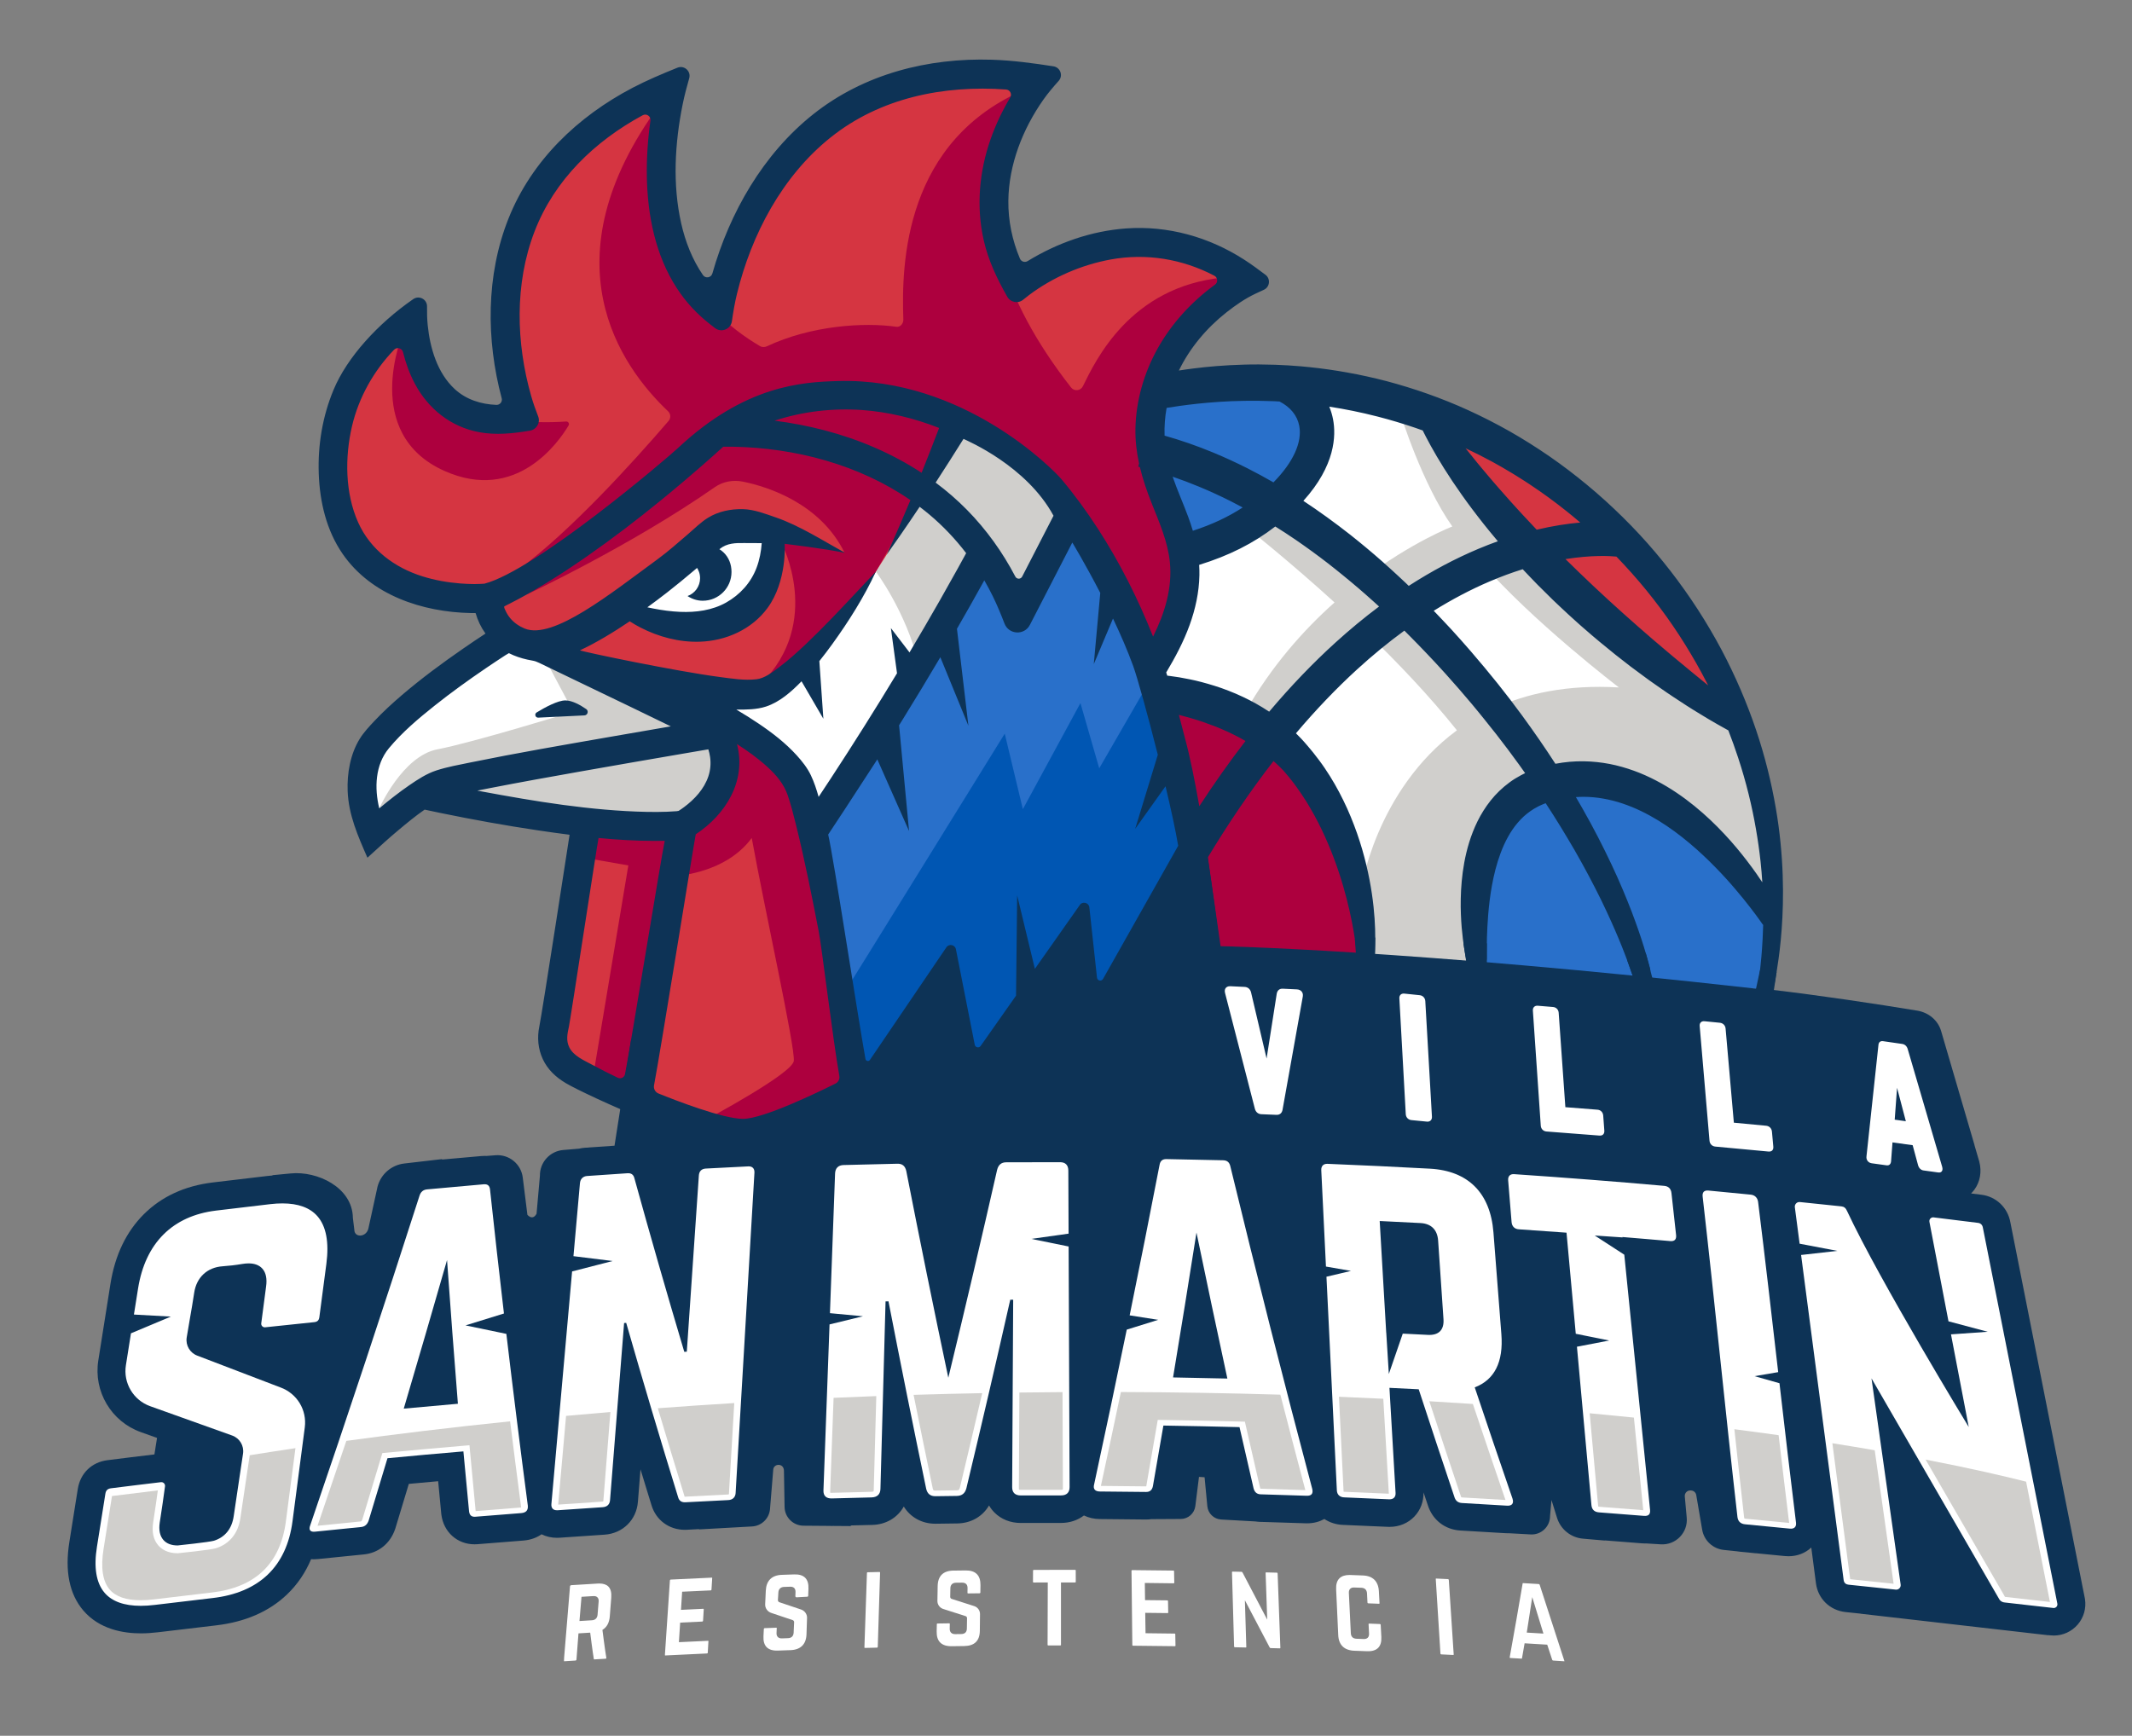
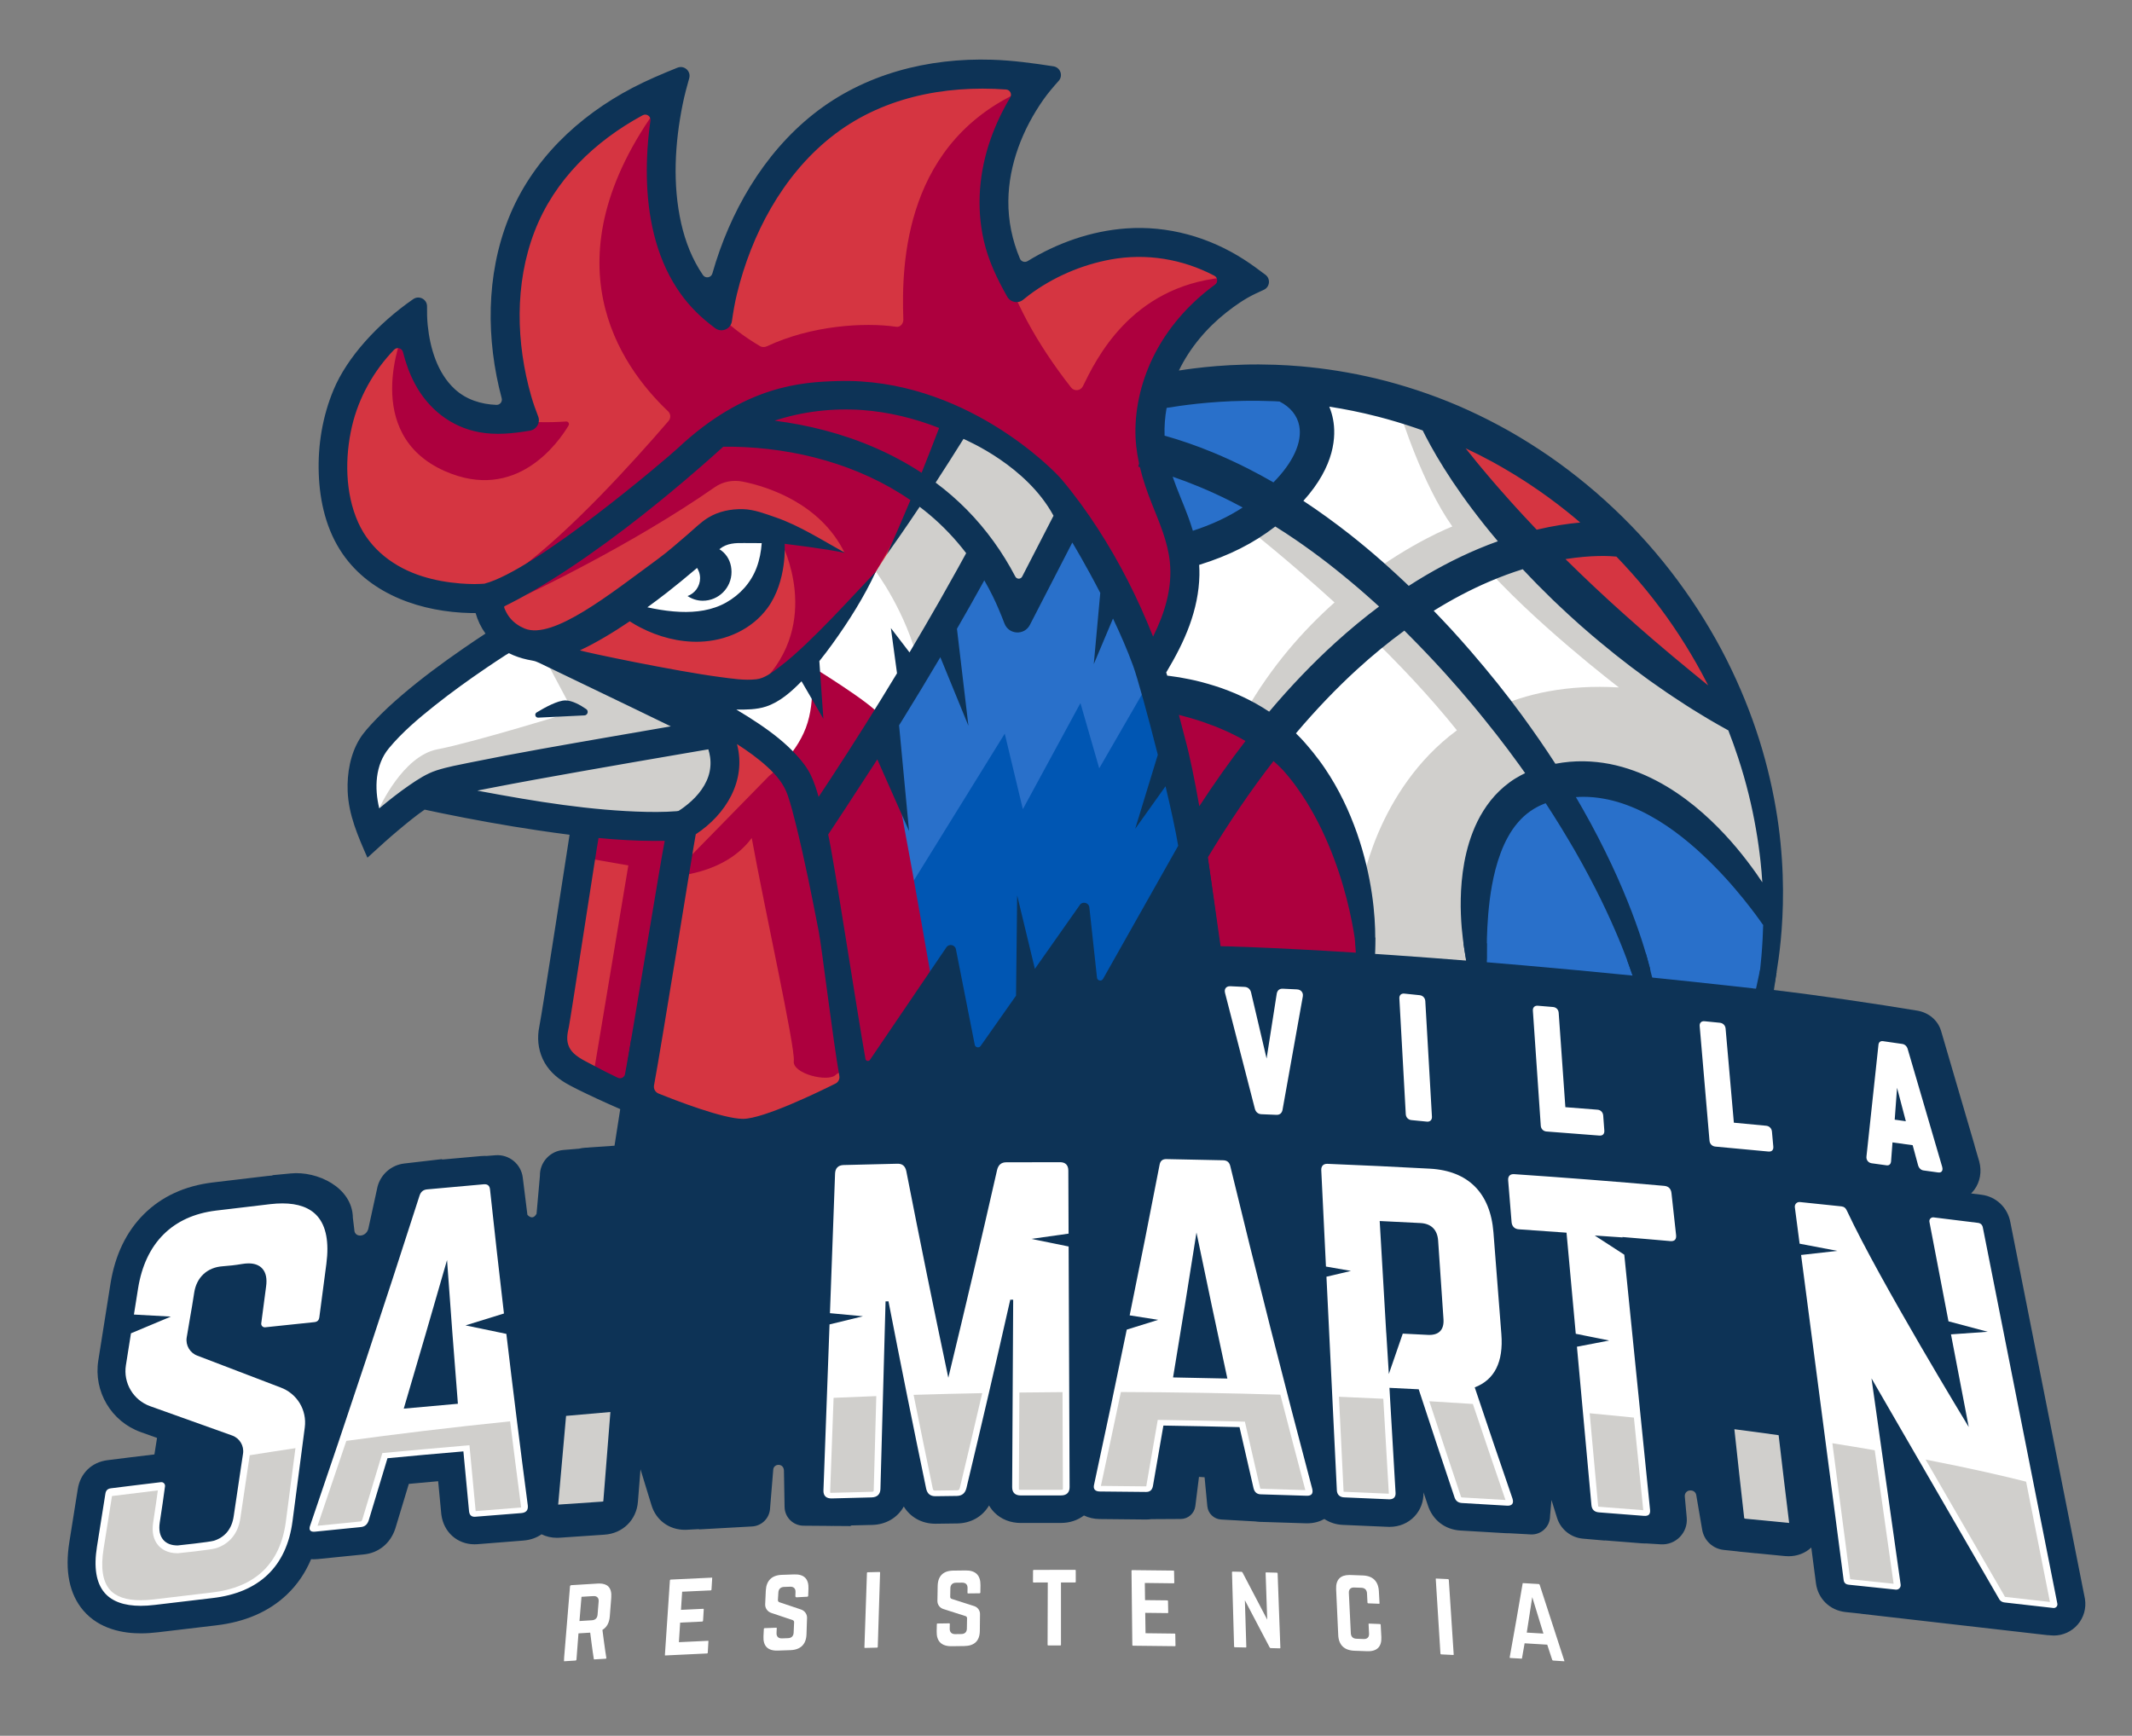
<svg xmlns="http://www.w3.org/2000/svg" xmlns:xlink="http://www.w3.org/1999/xlink" version="1.1" id="Layer_1" x="0px" y="0px" width="314.984px" height="256.487px" viewBox="0 0 314.984 256.487" enable-background="new 0 0 314.984 256.487" xml:space="preserve">
  <rect x="0" y="0" width="314.984" height="256.487" fill="#808080" stroke="none" />
  <g>
    <defs>
      <rect id="SVGID_1_" x="-138.6" y="-285.988" width="595.28" height="841.89" />
    </defs>
    <clipPath id="SVGID_2_">
      <use xlink:href="#SVGID_1_" overflow="visible" />
    </clipPath>
    <path clip-path="url(#SVGID_2_)" fill="#FFFFFF" d="M101.412,103.377l39.676-40.879c0,0,11.26,4.542,19.604,18.051l-39.529,47.665   c0,0-1.793-10.75-3.888-13.956C115.181,111.051,101.412,103.377,101.412,103.377" />
    <path clip-path="url(#SVGID_2_)" fill="#D0CFCC" d="M129.402,84.462c0,0,4.492,5.969,6.331,13.674   c3.07-4.638,9.939-16.425,9.939-16.425l5.103,7.67l7.324-13.589c0,0-8.902-10.527-17.012-13.293   C141.087,62.499,134.439,75.677,129.402,84.462" />
    <path clip-path="url(#SVGID_2_)" fill="#FFFFFF" d="M55.165,123.191c0,0-3.238-10.396,1.237-14.67   c4.474-4.273,18.88-14.627,18.88-14.627l6.332,2.621l23.715,10.388c0,0,5.758,9.853-4.438,15.029L63.27,117.56L55.165,123.191z" />
    <path clip-path="url(#SVGID_2_)" fill="#D53541" d="M72.061,89.548c0,0,2.289,5.531,10.481,6.067l1.467,1.27   c0,0,22.748,6.738,29.836,5.019c5.285-1.282,15.699-16.726,22.495-29.001c-5.86-4.85-14.531-8.566-30.357-9.003   C105.983,63.9,78.575,87.103,72.061,89.548" />
    <path clip-path="url(#SVGID_2_)" fill="#2970CA" d="M158.1,75.792c3.139,4.353,6.738,10.109,9.788,16.989   c1.298,2.926,2.493,6.058,3.513,9.37c1.209,3.921,3.729,14.626,4.311,19.021l-14.58,30.075l-1.711-12.932l-15.888,22.453   l-3.82-16.81l-13.443,18.02l-1.515-7.529l-2.12-15.486l-2.263-16.549c0,0,11.084-15.015,25.302-40.704c0,0,3.101,5.04,4.438,8.906   L158.1,75.792z" />
    <path clip-path="url(#SVGID_2_)" fill="#0056B3" d="M169.741,100.815l-7.338,12.718l-2.778-9.641l-8.508,15.677l-2.675-11.162   c0,0-23.901,38.654-24.303,39.233l1.965,15.425l13.443-18.02l3.985,15.983l15.888-22.453l1.711,12.932l15.283-26.78   C175.832,120.331,170.949,104.736,169.741,100.815" />
    <path clip-path="url(#SVGID_2_)" fill="#D53541" d="M106.58,106.903c2.86,0.431,10.198,3.425,12.054,10.657   c1.856,7.231,7.769,42.985,7.419,43.349c-1.836,1.909-16.567,6.711-16.567,6.711l-26.391-9.257c0,0-3.499-2.71-2.385-7.527   c1.114-4.816,6.095-29.681,6.095-29.681s11.158,1.062,13.526,0.83S109.778,115.347,106.58,106.903" />
    <path clip-path="url(#SVGID_2_)" fill="#FFFFFF" d="M92.748,90.412c0,0,9.31,5.006,16.31,0.556c7-4.449,4.946-12.194,4.946-12.194   s-5.744-1.25-7.85,0.311C104.047,80.646,92.748,90.412,92.748,90.412" />
    <path clip-path="url(#SVGID_2_)" fill="#D53541" d="M169.893,98.947c-7.728-22.185-19.504-31.71-19.504-31.71   c-25.044-17.888-44.406-3.337-44.406-3.337S86.81,81.743,72.061,88.38c0,0-21.12,2.119-22.737-16.951   c-1.448-17.082,11.636-24.807,11.636-24.807s-0.12,17.982,16.29,15.033c0,0-13.768-34.534,22.056-49.024   c0,0-6.558,23.143,6.839,33.531c0,0,5.441-41.175,47.656-34.488c0,0-12.982,14.486-3.482,30.547c0,0,18.055-14.173,34.219-0.746   c0,0-12.609,5.772-14.461,19.51c-1.974,14.64,12.245,18.491-0.125,38.135L169.893,98.947z" />
    <path clip-path="url(#SVGID_2_)" fill="#0D3356" d="M104.017,80.549l-2.605,2.189c1.166,0.343,2.018,1.42,2.018,2.697   c0,1.216-0.773,2.248-1.852,2.641c0.658,0.433,1.427,0.693,2.247,0.693c2.347,0,4.249-1.902,4.249-4.249   S106.364,80.549,104.017,80.549" />
    <path clip-path="url(#SVGID_2_)" fill="#D0CFCC" d="M56.033,119.451c0,0,3.434-7.75,8.598-8.726   c5.165-0.976,20.051-5.563,20.051-5.563l-5.225-9.806l25.872,11.547c0,0,6.135,10.591-4.998,15.082L63.27,117.56L56.033,119.451z" />
    <path clip-path="url(#SVGID_2_)" fill="#AD003E" d="M158.237,57.255c-21.706-27.761-6.51-44.157-6.51-44.157   c-18.13,7.553-18.564,25.867-18.266,34.116c0.021,0.585-0.451,1.159-1.031,1.075c-4.782-0.694-12.579-0.191-19.103,2.871   c-0.335,0.157-0.716,0.175-1.035-0.012C92.427,39.505,97.419,15.51,97.419,15.51c-16.809,22.944-5.796,38.559,1.28,45.261   c0.404,0.382,0.438,1.011,0.075,1.432c-5.43,6.311-14.564,16.361-22.219,22.006c0,0,18.14-6.411,31.95-22.809   c8.976-3.142,20.589-3.277,34.238,1.922c16.926,6.447,27.411,34.815,27.411,34.815c2.877-3.869,4.761-14.978,4.001-19.205   c-0.761-4.227-4.001-10.452-3.207-19.875c0.793-9.423,9.72-16.465,9.72-16.465v-1.573c-13.711,1.362-18.819,12.265-20.68,16.056   C159.651,57.763,158.709,57.858,158.237,57.255" />
    <path clip-path="url(#SVGID_2_)" fill="#AD003E" d="M83.642,62.284c-21.603,1.445-24.146-12.925-24.146-12.925   s-6.223,14.713,6.189,20.238c10.573,4.706,16.81-4.201,18.319-6.726C84.165,62.602,83.955,62.263,83.642,62.284" />
    <path clip-path="url(#SVGID_2_)" fill="#AD003E" d="M77.832,87.844c0,0,15.374-7.196,27.79-15.868   c1.201-0.838,2.714-1.094,4.149-0.803c3.781,0.767,11.438,3.268,14.991,10.47l-5.229-1.474l-4.027,0.166   c0,0,6.046,11.543-2.961,20.577c0,0,11.325-6.978,16.858-16.45c5.533-9.472,11.685-21.964,11.685-21.964s-21.461-7.885-35.285,2.62   C105.803,65.118,83.566,84.086,77.832,87.844" />
-     <path clip-path="url(#SVGID_2_)" fill="#AD003E" d="M99.106,129.492c0,0,7.843-0.095,11.957-5.664   c1.914,10.551,6.465,31.072,6.213,32.951c-0.253,1.878-12.75,8.549-12.75,8.549s5.083,3.198,6.208,2.039   c1.124-1.158,15.754-5.171,15.309-7.378c-0.444-2.208-7.466-43.883-8.767-45.731c-1.301-1.847-10.327-7.355-10.327-7.355   s0.96,4.978-0.648,9.211c-1.609,4.234-5.41,7.077-5.41,7.077L99.106,129.492z" />
+     <path clip-path="url(#SVGID_2_)" fill="#AD003E" d="M99.106,129.492c0,0,7.843-0.095,11.957-5.664   c1.914,10.551,6.465,31.072,6.213,32.951s5.083,3.198,6.208,2.039   c1.124-1.158,15.754-5.171,15.309-7.378c-0.444-2.208-7.466-43.883-8.767-45.731c-1.301-1.847-10.327-7.355-10.327-7.355   s0.96,4.978-0.648,9.211c-1.609,4.234-5.41,7.077-5.41,7.077L99.106,129.492z" />
    <polygon clip-path="url(#SVGID_2_)" fill="#AD003E" points="86.829,126.832 92.831,127.882 87.58,159.333 93.078,161.571    99.657,122.46 87.745,121.243  " />
    <path clip-path="url(#SVGID_2_)" fill="#FFFFFF" d="M256.161,107.068c0,0-24.919-19.545-29.645-24.026l-14.701-20.11   c-6.048-2.749-16.672-3.937-16.672-3.937c1.599,9.097-4.62,14.431-4.62,14.431c-5.854,6.185-14.109,8.52-14.109,8.52   c-0.13,3.6-6.033,18.869-6.033,18.869c10.191,1.547,17.577,6.253,17.577,6.253l13.826,33.954c0,0-6.279,1.207,0,1.207l16.438,0.893   c0,0-2.755-21.297,11.454-28.484l0.617,0.81c0,0,15.742-2.452,30.759,19.205C261.053,134.652,262.536,119.907,256.161,107.068" />
    <path clip-path="url(#SVGID_2_)" fill="#D53541" d="M251.778,96.407c-2.259-5.565-12.631-18.136-12.631-18.136   c-9.717-10.482-24.579-14.29-24.579-14.29l11.792,15.686c12.121,14.333,27.896,23.349,27.896,23.349L251.778,96.407z" />
    <path clip-path="url(#SVGID_2_)" fill="#2970CA" d="M192.484,58.362c-7.445-0.212-20.645,0.634-20.645,0.634l-1.026,10.868   c0.194,0.09,2.434,10.306,2.434,10.306c4.713-0.538,12.127-5.085,12.127-5.085C196.218,68.722,192.484,58.362,192.484,58.362" />
    <path clip-path="url(#SVGID_2_)" fill="#AD003E" d="M187.397,109.662c0,0-15.479-6.931-15.857-7.048l4.171,22.487l0.203-0.269   c1.018,5.967,2.063,13.785,2.348,16.038c0.092,0.725,0.189,1.447,0.919,1.468l22.604-0.108   C200.933,123.409,187.397,109.662,187.397,109.662" />
    <path clip-path="url(#SVGID_2_)" fill="#D0CFCC" d="M255.774,105.637c-12.055-4.839-32.547-24.387-32.547-24.387   s-9.773-14.661-11.412-18.317l-4.887-1.701c0,0,3.168,10.251,7.64,16.566c0,0-5.933,2.264-13.169,7.745   c-6.439-5.467-12.344-9.239-13.191-9.951l-3.671,2.625c0,0,6.195,4.932,12.63,10.804c-4.57,4.07-9.295,9.379-13.155,16.141   l3.946,1.907c0,0,6.161-7.024,13.953-13.594c4.488,4.339,9.248,9.323,13.336,14.441c-11.966,8.824-14.328,23.662-14.174,24.024   c0.904,3.304,0.633,10.3,0.633,10.3s11.421,0.559,16.431,0.875c15.959,1.012,42.669,3.135,42.669,3.135   C265.837,126.15,255.774,105.637,255.774,105.637 M220.529,104.771c-4.887-5.835-9.767-10.782-14.168-14.838   c4.131-3.082,8.459-5.703,12.42-6.922c7.492,8.708,20.397,18.571,20.397,18.571C231.586,101.133,225.46,102.457,220.529,104.771" />
    <path clip-path="url(#SVGID_2_)" fill="#2970CA" d="M228.777,115.116c0,0-11.924,2.274-10.178,25.924   c0.069,0.926-1.301,1.997-0.377,2.082l22.456,1.523h-0.717l20.844,1.604l0.884-13.38   C261.689,132.87,246.025,111.213,228.777,115.116" />
    <path clip-path="url(#SVGID_2_)" fill="#0D3356" d="M263.422,131.537c-0.014-2.858-0.195-6.087-0.669-9.582   c-0.478-3.492-1.245-7.248-2.379-11.133c-1.134-3.886-2.652-7.892-4.562-11.882c-0.951-1.996-2.009-3.983-3.166-5.945   c-1.154-1.964-2.406-3.904-3.753-5.799c-2.688-3.797-5.75-7.426-9.122-10.75c-1.685-1.664-3.438-3.259-5.257-4.763   c-1.819-1.508-3.686-2.932-5.619-4.267c-1.909-1.313-3.885-2.559-5.875-3.691c-1.996-1.128-4.019-2.157-6.046-3.085   c-4.058-1.858-8.154-3.263-12.107-4.317c-3.962-1.033-7.786-1.693-11.338-2.065c-0.444-0.043-0.884-0.086-1.319-0.128   c-0.436-0.032-0.866-0.064-1.293-0.095c-0.213-0.015-0.425-0.03-0.635-0.046c-0.211-0.01-0.421-0.02-0.629-0.03   c-0.417-0.02-0.828-0.04-1.235-0.059c-1.626-0.047-3.17-0.07-4.62-0.02c-2.898,0.078-5.42,0.303-7.482,0.569   c-0.783,0.092-1.499,0.203-2.147,0.303c1.626-3.347,4.082-6.271,7.038-8.604c1.31-1.033,2.723-2.009,4.232-2.73   c0.425-0.202,0.853-0.4,1.282-0.596c0.894-0.407,1.024-1.624,0.24-2.217c-1.026-0.776-2.063-1.541-3.143-2.237   c-5.196-3.35-11.284-5.062-17.468-4.612c-5.134,0.374-10.146,2.137-14.526,4.824c-0.409,0.251-0.95,0.084-1.136-0.358   c-1.14-2.699-1.744-5.605-1.714-8.542c0.056-5.347,2.112-10.589,5.159-14.932c0.694-0.988,1.475-1.903,2.279-2.799   c0.687-0.767,0.246-1.991-0.772-2.149c-3.014-0.467-6.031-0.879-9.09-0.975c-9.453-0.299-18.902,2.101-26.389,8.045   c-7.411,5.884-12.345,14.505-14.915,23.539c-0.18,0.634-1.016,0.782-1.389,0.239c-1.579-2.297-2.609-4.941-3.221-7.659   c-1.291-5.733-0.937-11.835,0.219-17.562c0.263-1.305,0.606-2.59,0.969-3.87c0.295-1.038-0.736-1.961-1.736-1.556   c-2.238,0.905-4.464,1.838-6.606,2.958c-8.1,4.235-14.93,10.73-18.354,19.325c-3.338,8.376-3.32,17.907-1.008,26.562   c0.135,0.506-0.256,1.003-0.78,0.982c-2.259-0.088-4.47-0.773-6.166-2.343c-2.562-2.371-3.638-6.039-3.983-9.416   c-0.095-0.928-0.11-1.861-0.102-2.796c0.009-1.053-1.17-1.674-2.037-1.074c-5.255,3.637-9.774,8.611-11.77,13.396   c-1.635,3.919-2.342,8.175-2.189,12.413c0.152,4.169,1.127,8.351,3.52,11.826c4.21,6.112,11.779,8.605,18.925,8.754   c0.243,0.005,0.486,0.007,0.73,0.006c0.306,1.085,0.798,2.114,1.459,3.026c-1.103,0.722-2.197,1.46-3.282,2.209   c-3.114,2.151-6.166,4.407-9.046,6.866c-1.421,1.214-2.804,2.479-4.084,3.842c-0.768,0.818-1.572,1.673-2.165,2.632   c-1.396,2.259-1.888,5.103-1.787,7.719c0.135,3.537,1.526,6.673,2.922,9.854c0.168-0.153,0.335-0.306,0.503-0.459   c1.327-1.211,2.649-2.425,4.029-3.576c1.257-1.05,2.55-2.127,3.919-3.072c0.776,0.169,1.554,0.334,2.332,0.494   c4.771,0.983,9.568,1.849,14.386,2.566c1.561,0.233,3.127,0.454,4.697,0.653c-0.019,0.099-4.039,26.256-4.47,28.329   c-0.339,1.63-0.194,3.303,0.51,4.821c0.722,1.554,1.917,2.665,3.367,3.533c3.119,1.867,21.041,9.933,26.494,9.933   c3.097,0,14.624-4.549,18.033-6.271c0.63-0.319,1.187-0.764,1.637-1.308c1.554-1.88,6.549-8.913,8.346-11.453   c0.246-0.348,0.788-0.23,0.87,0.188l2.808,14.28c0.121,0.612,0.919,0.781,1.278,0.27l14.325-20.446   c0.251-0.357,0.81-0.227,0.876,0.205l1.366,10.347c0.166,1.09,1.609,1.366,2.165,0.415c3.22-5.515,13.665-24.167,13.665-24.167   l2.333,9.165c0.384,1.822,2.781,1.344,2.576-0.377c-0.541-4.531-1.2-9.427-1.906-14.083c3.117-5.169,6.364-9.934,9.724-14.269   c0.135,0.118,0.269,0.238,0.4,0.36c0.144,0.127,0.276,0.263,0.415,0.394c0.141,0.131,0.274,0.268,0.407,0.406l0.201,0.206   l0.05,0.052c0.028,0.031-0.023-0.03-0.014-0.018l0.014,0.016l0.026,0.03l0.104,0.123l0.421,0.488   c0.076,0.085,0.127,0.154,0.189,0.229l0.179,0.221c0.12,0.149,0.24,0.289,0.361,0.453c0.243,0.317,0.487,0.634,0.717,0.964   c0.471,0.649,0.919,1.321,1.348,2.004c0.211,0.345,0.426,0.686,0.622,1.038c0.207,0.346,0.403,0.698,0.598,1.05   c0.771,1.409,1.454,2.85,2.057,4.275c0.609,1.423,1.128,2.835,1.578,4.191c0.449,1.356,0.824,2.659,1.137,3.872   s0.561,2.337,0.759,3.338c0.2,1.001,0.343,1.879,0.452,2.604c0.109,0.725,0.185,1.298,0.229,1.689   c0.046,0.391,0.071,0.599,0.071,0.599l0.004,0.036c0.073,0.623,0.585,1.123,1.232,1.161c0.729,0.042,1.353-0.514,1.396-1.24   c0,0,0.013-0.224,0.037-0.643c0.013-0.212,0.02-0.47,0.028-0.773c0.012-0.305,0.017-0.655,0.016-1.047   c-0.001-0.783-0.021-1.736-0.1-2.825c-0.074-1.089-0.199-2.316-0.396-3.646c-0.196-1.331-0.467-2.766-0.827-4.27   c-0.18-0.752-0.385-1.521-0.61-2.303c-0.232-0.78-0.481-1.575-0.762-2.376c-0.567-1.599-1.222-3.236-2.019-4.85   c-0.787-1.618-1.7-3.219-2.742-4.753c-0.257-0.385-0.53-0.761-0.806-1.136c-0.271-0.371-0.59-0.774-0.872-1.131l-0.409-0.498   l-0.469-0.558c-0.151-0.182-0.305-0.363-0.465-0.537c-0.16-0.174-0.313-0.354-0.478-0.523c-0.247-0.267-0.502-0.524-0.762-0.775   c2.937-3.471,5.949-6.622,9.026-9.436c2.296-2.099,4.63-4.012,6.993-5.737l0.965,0.971c0.355,0.354,0.708,0.71,1.053,1.073   c0.349,0.361,0.695,0.722,1.042,1.082l0.511,0.538l0.521,0.554l0.521,0.554l0.502,0.546c0.333,0.365,0.666,0.729,0.998,1.092   c1.326,1.473,2.615,2.96,3.865,4.449c0.617,0.751,1.239,1.491,1.835,2.242c0.608,0.743,1.195,1.492,1.78,2.234   c1.158,1.494,2.281,2.975,3.342,4.452c0.306,0.427,0.607,0.851,0.906,1.274c-0.059,0.028-0.117,0.057-0.176,0.086   c-0.15,0.073-0.3,0.145-0.446,0.227c-0.59,0.312-1.16,0.664-1.691,1.058c-1.066,0.785-2.009,1.7-2.788,2.682   c-0.781,0.984-1.418,2.021-1.934,3.062c-0.259,0.521-0.484,1.043-0.688,1.562c-0.203,0.519-0.388,1.034-0.542,1.546   c-0.627,2.046-0.942,3.995-1.106,5.778c-0.081,0.892-0.125,1.743-0.14,2.551c-0.019,0.806-0.009,1.568,0.019,2.282   c0.052,1.427,0.17,2.658,0.295,3.667c0.121,1.009,0.256,1.795,0.352,2.329c0.047,0.268,0.087,0.472,0.115,0.609   c0.027,0.138,0.042,0.208,0.042,0.208c0.141,0.699,0.758,1.226,1.498,1.224c0.842-0.002,1.522-0.687,1.521-1.528v-0.019   c0,0-0.001-0.273-0.002-0.786c0.001-0.513,0.006-1.264,0.028-2.214c0.028-0.951,0.081-2.104,0.185-3.409   c0.11-1.305,0.273-2.767,0.555-4.318c0.282-1.549,0.681-3.192,1.285-4.801c0.3-0.803,0.652-1.598,1.073-2.35   c0.414-0.756,0.894-1.472,1.446-2.114c0.546-0.65,1.166-1.221,1.854-1.703c0.343-0.242,0.702-0.465,1.081-0.659   c0.092-0.052,0.19-0.096,0.286-0.143c0.096-0.047,0.193-0.093,0.293-0.133l0.149-0.064c0.05-0.023,0.098-0.043,0.14-0.058   l0.267-0.104l0.067-0.022c1.576,2.398,2.988,4.735,4.271,6.937c1.507,2.621,2.794,5.076,3.879,7.277   c1.076,2.205,1.943,4.163,2.624,5.786c0.679,1.625,1.158,2.921,1.489,3.803c0.315,0.888,0.482,1.361,0.482,1.361l0.012,0.033   c0.243,0.68,0.971,1.066,1.677,0.872c0.741-0.203,1.177-0.969,0.974-1.709c0,0-0.139-0.503-0.397-1.446   c-0.275-0.938-0.672-2.317-1.272-4.038c-0.299-0.861-0.639-1.813-1.03-2.838c-0.193-0.514-0.411-1.042-0.628-1.594   c-0.22-0.55-0.461-1.114-0.703-1.701c-0.986-2.337-2.203-4.927-3.629-7.702c-0.719-1.383-1.482-2.818-2.32-4.275   c-0.31-0.556-0.637-1.111-0.967-1.673c0.384-0.025,0.77-0.041,1.154-0.041c0.966,0.003,1.934,0.093,2.893,0.264   c0.96,0.166,1.912,0.41,2.844,0.724c0.931,0.315,1.846,0.687,2.732,1.114c0.886,0.427,1.745,0.904,2.577,1.41   c1.659,1.019,3.197,2.167,4.595,3.346c0.702,0.587,1.37,1.183,2.002,1.778c0.634,0.592,1.236,1.181,1.8,1.762   c1.133,1.159,2.137,2.266,2.99,3.28c0.859,1.01,1.588,1.912,2.167,2.669c0.582,0.755,1.028,1.356,1.32,1.768   c0.285,0.403,0.437,0.617,0.437,0.617l0.036,0.052c0.038,0.053,0.079,0.103,0.123,0.149c-0.019,0.727-0.047,1.41-0.081,2.049   c-0.103,1.972-0.254,3.518-0.374,4.57c-0.131,1.051-0.201,1.612-0.201,1.612l-0.004,0.029c-0.077,0.623,0.348,1.203,0.973,1.315   c0.646,0.115,1.264-0.316,1.379-0.962c0,0,0.025-0.145,0.076-0.422c0.047-0.279,0.128-0.692,0.214-1.233   c0.177-1.081,0.418-2.672,0.616-4.711C263.286,136.883,263.439,134.396,263.422,131.537 M238.813,82.246   c0.771,0.8,1.524,1.616,2.263,2.444c1.48,1.658,2.878,3.379,4.194,5.141c1.317,1.759,2.548,3.565,3.686,5.397   c1.139,1.832,2.197,3.684,3.156,5.55c0.086,0.168,0.168,0.336,0.253,0.504c-0.739-0.599-1.53-1.253-2.377-1.942   c-0.594-0.476-1.2-0.988-1.83-1.515c-0.626-0.531-1.293-1.054-1.948-1.629c-0.664-0.563-1.346-1.142-2.043-1.733   c-0.685-0.606-1.394-1.212-2.109-1.835c-0.71-0.629-1.432-1.268-2.161-1.916c-0.368-0.32-0.729-0.652-1.091-0.987   c-0.365-0.331-0.732-0.664-1.102-0.998c-1.464-1.346-2.938-2.725-4.389-4.129c-0.685-0.655-1.355-1.322-2.03-1.982   C235.183,81.996,237.855,82.151,238.813,82.246 M220.5,68.248c0.467,0.263,0.936,0.526,1.404,0.79   c0.468,0.267,0.928,0.55,1.395,0.825c0.47,0.272,0.922,0.573,1.385,0.86l0.345,0.218l0.173,0.109l0.068,0.043l0.089,0.058   l0.707,0.466c1.814,1.199,3.604,2.509,5.337,3.889c0.699,0.554,1.385,1.127,2.063,1.708c-1.828,0.162-3.993,0.48-6.435,1.058   c-0.684-0.716-1.355-1.428-2.004-2.137c-0.65-0.687-1.257-1.389-1.875-2.057c-0.606-0.677-1.195-1.344-1.764-1.996   c-0.283-0.327-0.563-0.65-0.84-0.968c-0.271-0.32-0.539-0.636-0.803-0.947c-0.534-0.616-1.023-1.229-1.512-1.808   c-0.607-0.743-1.178-1.45-1.706-2.116C217.857,66.866,219.185,67.533,220.5,68.248 M174.354,59.97   c0.749-0.093,1.605-0.222,2.571-0.316c1.931-0.202,4.281-0.388,6.982-0.424c1.351-0.025,2.788,0.002,4.301,0.053   c0.272,0.015,0.55,0.03,0.827,0.045c1.604,0.816,2.626,2.064,2.918,3.598c0.463,2.435-0.911,5.404-3.811,8.354   c-1.261-0.726-2.523-1.412-3.786-2.053c-1.707-0.863-3.412-1.648-5.103-2.35c-2.445-1.015-4.86-1.843-7.197-2.503   c-0.046-1.364,0.055-2.733,0.301-4.097c0.042-0.008,0.083-0.015,0.127-0.023C173.003,60.169,173.616,60.082,174.354,59.97    M183.597,74.988c-2.168,1.413-4.563,2.531-7.363,3.443c-0.207-0.699-0.441-1.393-0.695-2.08c-0.732-1.98-1.604-3.913-2.291-5.91   c1.284,0.438,2.591,0.929,3.914,1.48c1.561,0.646,3.142,1.371,4.731,2.173C182.459,74.38,183.027,74.682,183.597,74.988    M71.57,86.249c-0.037,0.01-1.036,0.059-1.468,0.057c-0.704-0.004-1.408-0.035-2.11-0.091c-1.877-0.15-3.747-0.478-5.546-1.04   c-4.151-1.295-7.719-3.941-9.528-7.971C50.973,72.872,50.938,67.565,52,63c0.993-4.258,3.193-8.177,6.218-11.319   c0.425-0.441,1.173-0.251,1.32,0.344c0.398,1.608,0.964,3.179,1.737,4.644c1.961,3.712,5.31,6.4,9.467,7.184   c2.548,0.48,5.055,0.201,7.561-0.218c0.975-0.163,1.565-1.177,1.208-2.1c-0.379-0.979-0.734-1.965-1.025-2.984   c-2.25-7.867-2.478-16.626,0.486-24.337c2.935-7.636,8.906-13.354,15.982-17.186c0.562-0.304,1.234,0.159,1.144,0.792   c-0.391,2.751-0.581,5.534-0.531,8.311c0.105,5.721,1.273,11.604,4.433,16.459c1.325,2.036,2.98,3.822,4.896,5.313   c0.246,0.192,0.491,0.383,0.738,0.574c0.946,0.733,2.328,0.17,2.499-1.016c0.195-1.355,0.421-2.703,0.748-4.043   c2.141-8.776,6.686-17.384,13.821-23.098c7.346-5.883,16.725-7.759,25.936-7.095c0.579,0.042,0.916,0.676,0.618,1.174   c-1.17,1.955-2.153,4.026-2.907,6.175c-1.679,4.782-2.136,9.958-1.015,14.92c0.683,3.021,1.982,5.715,3.482,8.359   c0.478,0.841,1.599,1.052,2.346,0.437c0.29-0.239,0.584-0.474,0.884-0.7c3.499-2.623,7.727-4.453,12.02-5.241   c5.286-0.97,10.627-0.084,15.345,2.393c0.51,0.268,0.562,0.979,0.096,1.319c-3.476,2.537-6.461,5.778-8.542,9.552   c-1.964,3.563-3.131,7.617-3.214,11.693c-0.036,1.767,0.169,3.486,0.534,5.172l-0.114,0.485c0.078,0.018,0.158,0.039,0.237,0.059   c0.443,1.86,1.076,3.682,1.796,5.481c1.109,2.774,2.322,5.549,2.632,8.552c0.397,3.847-0.778,7.603-2.479,11.014   c-2.211-5.57-4.914-10.945-8.174-15.974c-1.641-2.528-3.418-4.976-5.362-7.282c-1.088-1.308-14.423-15.057-33.045-14.507   c-5.236,0.155-13.676,0.596-23.592,9.882C98.523,67.742,79.149,84.27,71.57,86.249 M138.851,88.719   c-1.468,2.576-2.964,5.138-4.479,7.687l-2.75-3.595l0.904,6.675c-3.168,5.24-6.43,10.423-9.784,15.544   c-0.596,0.91-1.195,1.817-1.797,2.722c-0.309-1.098-0.665-2.187-1.151-3.206c-0.518-1.084-1.286-2.054-2.089-2.938   c-1.646-1.812-3.608-3.328-5.633-4.691c-1.068-0.719-2.164-1.407-3.282-2.065c1.442,0.014,2.98,0.007,4.367-0.444   c2.049-0.666,3.779-2.214,5.264-3.737l3.225,5.538l-0.594-8.521c0.665-0.826,1.305-1.672,1.926-2.532   c2.419-3.35,4.686-6.938,6.424-10.694c-0.944,1.005-1.888,2.011-2.832,3.018c-2.443,2.608-4.896,5.216-7.489,7.677   c-1.275,1.209-2.583,2.392-3.99,3.447c-0.949,0.712-2.152,1.661-3.377,1.773c-0.031,0.005-0.025,0.003,0.019-0.004   c-1.752,0.204-3.622-0.106-5.359-0.331c-6.44-0.836-20.199-3.709-20.693-3.947c1.246-0.577,2.455-1.237,3.638-1.931   c1.264-0.743,2.502-1.532,3.718-2.354c0.054,0.032,0.103,0.061,0.139,0.084c0.464,0.3,0.945,0.574,1.436,0.828   c2.682,1.387,5.726,2.196,8.755,2.103c3.897-0.12,7.713-1.822,10.034-4.993c2.91-3.976,2.528-9.469,2.528-9.469   s5.908,0.686,8.816,1.322c0.005-0.014,0.011-0.028,0.016-0.042c-3.193-1.768-6.651-3.98-10.103-5.172   c-1.559-0.538-3.235-1.197-4.897-1.236c-1.787-0.042-3.606,0.321-5.143,1.263c-1.093,0.67-2.02,1.62-2.99,2.447   c-1.462,1.247-2.897,2.535-4.448,3.67c-6.968,5.101-15.492,11.988-19.671,10.26c-0.81-0.336-1.551-0.837-2.117-1.513   c-0.32-0.382-0.577-0.813-0.773-1.272c-0.024-0.057-0.119-0.236-0.122-0.315c-0.009-0.248-0.038-0.111,0.136-0.239   c0.083-0.043,0.165-0.085,0.247-0.126c0.096-0.048,0.19-0.098,0.285-0.146c0.032-0.014,0.062-0.028,0.091-0.043   c0.135-0.069,0.269-0.141,0.404-0.211c0.25-0.128,0.5-0.257,0.748-0.389c0.125-0.067,0.25-0.134,0.375-0.202   c0.328-0.177,0.656-0.356,0.981-0.537c0.023-0.013,0.045-0.026,0.067-0.038c1.647-0.922,3.26-1.903,4.847-2.925   c0.193-0.124,0.385-0.249,0.578-0.374c0.163-0.107,0.326-0.213,0.489-0.32c0.333-0.219,0.665-0.44,0.996-0.662   c0.021-0.014,0.042-0.028,0.063-0.042c0.016-0.011,0.032-0.022,0.048-0.033c0.321-0.216,0.64-0.433,0.959-0.651   c0.107-0.074,0.215-0.148,0.322-0.222c0.219-0.151,0.438-0.302,0.656-0.455c3.697-2.575,7.28-5.317,10.773-8.165   c0.403-0.327,0.803-0.658,1.204-0.988c0.054-0.045,0.109-0.09,0.164-0.135c1.613-1.334,3.207-2.689,4.782-4.066   c0.438-0.383,0.875-0.767,1.31-1.154c0.046-0.04,0.092-0.08,0.137-0.12c0.015-0.013,0.03-0.027,0.045-0.04   c0.494-0.44,0.988-0.882,1.478-1.328c0.057-0.052,0.115-0.103,0.173-0.154c0.482-0.01,0.963-0.009,1.444,0   c9.161,0.158,18.615,2.646,26.211,7.892c-1.125,2.704-2.289,5.39-3.508,8.051c0.653-0.907,1.293-1.823,1.929-2.741   c0.994-1.434,1.973-2.876,2.942-4.325c0.49,0.371,0.973,0.755,1.445,1.151c2.018,1.696,3.831,3.613,5.425,5.699   c-0.41,0.752-0.822,1.503-1.236,2.252C140.632,85.571,139.746,87.148,138.851,88.719 M95.643,89.739   c0.995-0.723,1.977-1.463,2.946-2.216c2.647-2.056,5.145-4.277,7.736-6.399c1.082-0.886,2.368-0.9,3.695-0.879   c0.842,0.014,1.68,0.008,2.518,0.013c-0.09,1.238-0.324,2.479-0.764,3.643c-0.835,2.212-2.448,3.983-4.497,5.136   c-2.059,1.158-4.463,1.476-6.795,1.376c-1.332-0.056-2.657-0.239-3.964-0.493C96.226,89.863,95.934,89.802,95.643,89.739    M114.432,62.162c4.166-1.37,8.551-1.87,12.904-1.578c3.899,0.282,7.741,1.21,11.41,2.655c-0.846,2.214-1.706,4.424-2.588,6.625   c-4.365-2.864-9.246-4.94-14.309-6.27C119.413,62.955,116.932,62.477,114.432,62.162 M138.232,71.313   c1.393-2.141,2.764-4.296,4.119-6.462c0.616,0.308,9.307,3.986,13.297,11.357c-0.584,1.135-3.263,6.336-4.632,8.994   c-0.212,0.41-0.795,0.408-1.009-0.001c-1.889-3.615-4.288-6.96-7.152-9.869C141.414,73.869,139.866,72.529,138.232,71.313    M64.491,113.839c-1.454,0.47-2.781,1.341-4.03,2.201c-1.535,1.056-3,2.215-4.428,3.411c-0.735-2.993-0.611-6.432,1.422-8.883   c1.964-2.369,4.357-4.388,6.757-6.298c2.452-1.951,4.997-3.782,7.587-5.543c0.953-0.648,1.913-1.286,2.879-1.912   c0.156-0.101,0.33-0.2,0.508-0.299c0.216,0.108,0.435,0.211,0.658,0.305c0.89,0.371,1.827,0.625,2.777,0.786   c0.417,0.07,0.678,0.172,1.049,0.349c4.505,2.162,9.009,4.328,13.509,6.503c1.977,0.955,3.953,1.912,5.927,2.873   c-2.987,0.513-5.974,1.028-8.96,1.549c-6.892,1.201-13.792,2.384-20.646,3.785C67.829,113.008,66.117,113.313,64.491,113.839    M70.989,116.917c-0.158-0.03-0.316-0.06-0.474-0.09c0.617-0.124,1.234-0.246,1.851-0.367c4.5-0.878,9.013-1.685,13.527-2.485   c5-0.885,10.004-1.75,15.009-2.608c1.112-0.191,2.223-0.381,3.335-0.571c0.138-0.024,0.276-0.048,0.414-0.071   c0.114,0.368,0.202,0.745,0.257,1.127c0.138,0.959,0.055,1.94-0.251,2.86c-0.621,1.869-2.046,3.404-3.602,4.56   c-0.258,0.191-0.523,0.376-0.795,0.548c-0.132,0.021-0.255,0.044-0.3,0.048c-0.463,0.036-0.926,0.062-1.39,0.08   c-1.013,0.04-2.026,0.041-3.039,0.02C87.3,119.792,79.067,118.421,70.989,116.917 M91.276,159.258   c-1.285-0.612-2.556-1.253-3.806-1.932c-1.189-0.645-2.718-1.276-3.354-2.545c-0.522-1.042-0.282-2.053-0.059-3.107   c0.248-1.178,4.14-26.744,4.372-27.846c2.786,0.266,5.58,0.432,8.373,0.432c0.468,0,0.937-0.006,1.405-0.018   c-0.521,2.439-4.917,29.584-5.866,34.481C92.247,159.208,91.721,159.47,91.276,159.258 M123.442,160.112   c-2.443,1.222-10.629,5.202-13.651,5.217c-2.939,0.015-10.072-2.762-12.503-3.745c-0.482-0.195-0.758-0.701-0.661-1.212   c0.976-5.112,5.917-35.933,6.165-37.092c4.44-2.922,7.519-7.914,6.09-13.332c1.568,1.01,3.097,2.102,4.477,3.361   c1.329,1.212,2.448,2.526,3.028,4.231c0.487,1.431,0.858,2.904,1.221,4.37c1.289,5.209,2.336,10.481,3.356,15.748   c0.453,2.343,2.058,15.754,3.041,21.337C124.085,159.451,123.856,159.905,123.442,160.112 M162.954,144.667   c-0.238,0.383-0.824,0.255-0.882-0.192l-1.133-10.42c-0.112-0.735-1.091-0.912-1.452-0.262l-6.592,9.371l-2.619-10.854   l-0.166,14.813l-5.229,7.435c-0.246,0.35-0.79,0.233-0.872-0.185l-2.778-14.089c-0.123-0.688-1.02-0.88-1.412-0.301   c-2.401,3.54-8.224,12.126-11.296,16.637c-0.183,0.269-0.6,0.181-0.658-0.14c-1.237-6.902-4.706-29.742-5.509-33.162   c0.321-0.468,3.996-6.049,7.26-11.108l4.689,10.589l-1.475-15.626c0.191-0.307,0.373-0.598,0.542-0.87   c1.884-3.043,3.736-6.106,5.555-9.188l4.148,10.128l-1.694-14.331c1.368-2.373,2.717-4.758,4.041-7.157   c0.449,0.776,0.873,1.567,1.267,2.374c0.639,1.306,1.194,2.65,1.715,4.009c0.636,1.659,2.937,1.783,3.751,0.203   c1.541-2.992,3.517-6.829,4.581-8.895c0.562-1.093,1.125-2.185,1.688-3.277c0.034,0.053,1.933,3.194,4.13,7.442l-0.958,10.525   l2.84-6.738c1.088,2.288,2.144,4.705,2.986,7.025c0.607,1.669,2.155,7.24,3.635,13.107l-3.345,10.945l4.485-6.291   c0.811,3.409,1.503,6.589,1.869,8.793L162.954,144.667z M177.188,119.132c-0.703-3.988-1.412-7.448-2.068-9.859   c-0.329-1.209-0.634-2.424-0.95-3.636c0.117,0.029,0.235,0.059,0.356,0.09c0.953,0.255,2.021,0.55,3.159,0.938   c0.567,0.194,1.153,0.408,1.754,0.64c0.149,0.059,0.301,0.119,0.453,0.179c0.149,0.063,0.301,0.126,0.454,0.191   c0.307,0.125,0.612,0.262,0.922,0.402c0.618,0.282,1.239,0.592,1.865,0.924c0.293,0.157,0.587,0.323,0.879,0.493   C181.68,112.514,179.403,115.73,177.188,119.132 M197.315,94.938c-3.353,3.042-6.625,6.456-9.806,10.224   c-1.286-0.858-2.596-1.578-3.873-2.181c-0.731-0.342-1.449-0.657-2.155-0.924c-0.352-0.14-0.7-0.262-1.042-0.388   c-0.344-0.114-0.682-0.232-1.015-0.333c-1.329-0.416-2.559-0.74-3.659-0.959c-0.551-0.113-1.065-0.209-1.542-0.292   c-0.479-0.077-0.918-0.138-1.315-0.19c-0.16-0.02-0.311-0.039-0.456-0.057c-0.052-0.156-0.102-0.314-0.154-0.47   c1.334-2.233,2.558-4.526,3.45-6.986c0.86-2.371,1.406-4.862,1.454-7.39c0.01-0.51-0.004-1.018-0.036-1.523   c4.421-1.367,8.001-3.174,11.246-5.671c1.018,0.634,2.031,1.291,3.038,1.984c1.582,1.087,3.155,2.232,4.71,3.432   c0.771,0.61,1.552,1.213,2.313,1.848c0.771,0.621,1.527,1.267,2.289,1.911c0.379,0.323,0.752,0.656,1.129,0.984   s0.752,0.659,1.12,0.998l0.734,0.667C201.573,91.248,199.429,93.021,197.315,94.938 M208.128,86.573l-0.431-0.418l-1.144-1.069   c-0.38-0.359-0.766-0.71-1.153-1.058c-0.388-0.348-0.772-0.701-1.163-1.045c-1.562-1.38-3.16-2.71-4.779-3.991   c-2.259-1.771-4.563-3.441-6.897-4.982c4.728-5.224,4.84-9.659,4.388-12.034c-0.124-0.655-0.313-1.285-0.56-1.885   c2.293,0.353,4.677,0.831,7.119,1.459c1.844,0.475,3.72,1.031,5.61,1.678c0.358,0.122,0.716,0.248,1.074,0.378   c0.136,0.278,0.289,0.583,0.463,0.915c0.427,0.823,0.963,1.807,1.614,2.913c0.648,1.107,1.42,2.329,2.289,3.644   c0.88,1.305,1.855,2.705,2.939,4.144c0.266,0.365,0.548,0.723,0.831,1.088c0.285,0.364,0.568,0.737,0.863,1.107   c0.591,0.737,1.197,1.49,1.833,2.238c0.091,0.107,0.182,0.216,0.272,0.324c-0.926,0.333-1.877,0.702-2.852,1.111   C214.967,82.55,211.521,84.383,208.128,86.573 M259.467,129.057c-0.814-1.15-1.773-2.425-2.893-3.765   c-1.122-1.338-2.413-2.736-3.883-4.13c-1.476-1.388-3.132-2.774-5.009-4.033c-0.937-0.632-1.93-1.228-2.976-1.774   c-1.046-0.547-2.145-1.046-3.298-1.461c-1.151-0.418-2.352-0.761-3.589-1.003c-1.237-0.238-2.508-0.375-3.785-0.396   c-1.421-0.029-2.849,0.103-4.238,0.366c-1.524-2.365-3.188-4.765-4.956-7.186c-1.149-1.573-2.357-3.143-3.608-4.712   c-1.257-1.563-2.554-3.125-3.892-4.675c-0.34-0.388-0.68-0.776-1.021-1.166l-0.512-0.582l-0.51-0.564l-0.51-0.566l-0.255-0.283   l-0.141-0.154l-0.133-0.142c-0.354-0.377-0.707-0.756-1.062-1.134c-0.351-0.381-0.711-0.755-1.073-1.128l-0.304-0.314   c2.711-1.688,5.452-3.132,8.209-4.313c1.735-0.744,3.387-1.345,4.941-1.83c0.022,0.024,0.046,0.048,0.067,0.073   c0.348,0.381,0.711,0.748,1.067,1.124c0.357,0.375,0.719,0.75,1.084,1.122c0.74,0.732,1.475,1.476,2.226,2.204l1.139,1.078   c0.379,0.359,0.757,0.718,1.144,1.067c0.383,0.351,0.768,0.701,1.153,1.046c0.192,0.173,0.385,0.346,0.577,0.519   c0.193,0.169,0.388,0.338,0.582,0.507c1.544,1.358,3.104,2.646,4.631,3.869c0.771,0.601,1.523,1.199,2.271,1.771   c0.756,0.56,1.495,1.108,2.215,1.641c0.182,0.132,0.36,0.263,0.538,0.394c0.182,0.127,0.36,0.253,0.538,0.378   c0.356,0.25,0.707,0.495,1.052,0.737c0.693,0.478,1.356,0.95,2.013,1.373c0.653,0.428,1.279,0.837,1.875,1.227   c0.298,0.194,0.59,0.381,0.877,0.557c0.287,0.176,0.565,0.348,0.836,0.514c1.08,0.664,2.025,1.234,2.82,1.679   c0.688,0.397,1.257,0.706,1.672,0.937c0.524,1.345,1.002,2.683,1.438,4.006c1.207,3.66,2.063,7.215,2.635,10.535   c0.29,1.66,0.516,3.26,0.682,4.789c0.117,1.077,0.202,2.116,0.265,3.117C260.09,129.957,259.791,129.516,259.467,129.057" />
    <path clip-path="url(#SVGID_2_)" fill="#0D3356" d="M86.339,105.712c0.488-0.024,0.671-0.655,0.269-0.933   c-0.863-0.596-2.075-1.281-3.084-1.281c-1.108,0-2.981,1.011-4.242,1.778c-0.367,0.223-0.192,0.789,0.237,0.768L86.339,105.712z" />
    <polygon clip-path="url(#SVGID_2_)" fill="#0D3356" points="262.476,143.633 261.689,148.881 258.983,148.208 260.039,143.292  " />
    <polygon clip-path="url(#SVGID_2_)" fill="#0D3356" points="243.138,140.801 244.722,146.801 241.875,146.087 240.394,141.87  " />
    <polygon clip-path="url(#SVGID_2_)" fill="#0D3356" points="219.668,139.387 219.668,144.814 217.119,145.375 216.213,139.387  " />
    <polygon clip-path="url(#SVGID_2_)" fill="#0D3356" points="200.169,138.755 200.531,143.801 203.124,143.801 203.182,138.538  " />
    <path clip-path="url(#SVGID_2_)" fill="#0D3356" d="M308.037,236.299l-0.013-0.087l-0.018-0.085l-10.992-55.509   c-0.39-2.161-2.081-3.79-4.242-4.069c-0.444-0.058-0.983-0.125-1.563-0.198c0.168-0.164,0.326-0.341,0.47-0.533   c0.863-1.156,1.135-2.676,0.741-4.168l-0.014-0.053l-0.016-0.054l-0.668-2.282l0.005-0.019l-4.944-16.884   c-0.473-1.616-1.864-2.743-3.526-3.018c-6.025-0.996-14.419-2.255-21.567-3.092l-2.549-0.187   c-51.185-5.741-78.812-6.243-78.812-6.243l-2.478-17.344l-16.723,28.771l-1.622-13.608l-14.773,22.192l-5.023-15.871   l-13.443,18.021l-16.679,6.229c-0.093,0.004-0.186,0.01-0.279,0.014l-8.04-2.677l0.024-0.217l-6.292-2.789l-1.76-8.913   l-2.453,15.672c-1.445,0.096-2.9,0.196-4.346,0.299c-0.308,0.021-0.607,0.069-0.896,0.139l-2.335,0.196   c-1.975,0.167-3.482,1.838-3.444,3.819l-0.496,5.596c-0.6,1.104-1.353,0.155-1.353,0.155l-0.686-5.51   c-0.249-1.992-2.017-3.437-4.018-3.284l-1.356,0.104c-0.087-0.004-0.173-0.007-0.26-0.007h-0.001h-0.001   c-0.16,0-0.325,0.007-0.488,0.021c-1.94,0.167-3.899,0.341-5.852,0.521l0.098-0.074l-5.63,0.655   c-1.891,0.219-3.455,1.571-3.946,3.411l-1.355,6.203c-0.318,1.314-2.078,1.382-2.078,0.157l-0.211-1.735   c-0.056-4.515-5.271-6.963-9.181-6.57l-2.735,0.262l0.075,0.04c-0.263,0.021-0.528,0.044-0.797,0.075   c-2.695,0.311-5.416,0.634-8.09,0.96c-4.119,0.504-7.535,2.081-10.153,4.688c-2.594,2.582-4.253,6.032-4.93,10.255   c-0.259,1.622-0.541,3.41-0.834,5.266l-0.004,0.021c-0.314,1.989-0.64,4.055-0.961,6.068c-0.728,4.575,1.909,9.027,6.27,10.587   l2.406,0.861l-0.387,2.438c-1.757,0.21-5.103,0.613-6.948,0.853c-2.328,0.301-4.003,1.929-4.372,4.249l-0.386,2.421l-0.86,5.406   c-0.691,4.309,0.001,7.719,2.057,10.13c2.383,2.796,5.933,3.382,8.491,3.382c0.809,0,1.673-0.055,2.566-0.164   c2.819-0.344,5.683-0.684,8.512-1.011c4.346-0.5,7.897-2.046,10.552-4.597c1.512-1.451,2.693-3.188,3.536-5.192   c0.131,0.01,0.262,0.016,0.395,0.016c0.198,0,0.4-0.01,0.604-0.032c2.25-0.232,4.534-0.464,6.787-0.684   c2.172-0.211,3.903-1.612,4.628-3.745l0.022-0.063l0.02-0.065c0.66-2.174,1.323-4.368,1.981-6.551   c1.442-0.134,2.889-0.266,4.334-0.394c0.152,1.606,0.305,3.212,0.458,4.806l0.007,0.064l0.008,0.065   c0.332,2.583,2.349,4.388,4.904,4.388c0.151,0,0.306-0.007,0.459-0.019c2.246-0.186,4.511-0.365,6.733-0.534   c1.175-0.09,2.058-0.474,2.707-0.927c0.687,0.34,1.461,0.52,2.278,0.52c0.133,0,0.268-0.005,0.402-0.014   c2.203-0.157,4.427-0.309,6.609-0.45c2.7-0.175,4.734-2.168,4.946-4.846l0.382-4.809c0.533,1.753,1.07,3.504,1.609,5.251   c0.66,2.241,2.595,3.686,4.947,3.686c0.106,0,0.215-0.003,0.324-0.01c0.588-0.03,1.178-0.062,1.769-0.093l0.004,0.043l7.837-0.437   c1.366-0.077,2.478-1.125,2.637-2.483l0.483-5.868c0.023-0.966,1.541-1.068,1.584,0.093l0.094,5.382   c0.026,1.525,1.265,2.753,2.791,2.765l3.803,0.03c0.105,0.005,0.21,0.008,0.316,0.008c0.06,0,0.121,0,0.182-0.002   c0.022-0.001,0.044-0.001,0.066-0.002l2.552,0.02l0.171-0.094c1.026-0.026,2.051-0.051,3.067-0.075   c2.063-0.047,3.767-1.101,4.663-2.72c0.972,1.586,2.665,2.544,4.663,2.544c0.031,0,0.062,0,0.093-0.001   c1.041-0.015,2.08-0.029,3.12-0.041c2.048-0.023,3.75-1.01,4.723-2.657c0.218,0.381,0.485,0.731,0.796,1.044   c0.989,0.995,2.367,1.543,3.881,1.543h0.007h0.005h0.003h0.006c1.194-0.004,2.407-0.006,3.607-0.006c0.771,0,1.542,0,2.313,0.002   h0.005h0.004c1.279,0,2.458-0.39,3.391-1.105c0.693,0.338,1.482,0.522,2.315,0.528c2.251,0.016,4.543,0.038,6.812,0.068   c0.028,0,0.052,0,0.074,0c0.259,0,0.512-0.019,0.758-0.053l4.353-0.025c1.092-0.006,2.011-0.822,2.146-1.906l0.539-4.312   l0.827,0.052l0.406,4.279c0.102,1.07,0.97,1.906,2.043,1.967l5.068,0.285c0.213,0.032,0.43,0.055,0.651,0.063   c0.301,0.008,0.604,0.017,0.904,0.025l0.031,0.002l-0.001-0.001c1.931,0.056,3.88,0.118,5.811,0.185   c0.075,0.003,0.148,0.004,0.22,0.004c1.075,0,1.919-0.278,2.56-0.642c0.781,0.52,1.722,0.833,2.754,0.874   c2.205,0.089,4.431,0.186,6.616,0.286c0.089,0.004,0.177,0.006,0.264,0.006c1.437,0,2.745-0.549,3.685-1.545   c0.893-0.946,1.361-2.2,1.335-3.551c0.207,0.619,0.414,1.237,0.622,1.854c0.688,2.208,2.536,3.654,4.844,3.783   c2.202,0.123,4.427,0.254,6.612,0.39c0.123,0.008,0.246,0.012,0.368,0.012c0.05,0,0.099-0.003,0.148-0.004l3.243,0.177   c1.55,0.085,2.854-1.149,2.854-2.702l0.212-2.384l0.818,2.625c0.533,1.713,2.05,2.934,3.838,3.088l3.235,0.281l-0.023-0.023   c1.29,0.099,2.588,0.199,3.883,0.303l-0.008,0.005l0.281,0.017c0.43,0.034,0.86,0.068,1.289,0.104   c0.168,0.014,0.336,0.021,0.498,0.021c0.057,0,0.113-0.003,0.17-0.005l2.173,0.133c2.214,0.136,4.028-1.732,3.828-3.941   l-0.286-3.141c-0.045-0.497,0.368-0.916,0.866-0.878l0.092,0.007c0.369,0.028,0.672,0.305,0.734,0.669l0.876,5.122   c0.272,1.601,1.578,2.822,3.191,2.991l1.972,0.207c0.143,0.024,0.288,0.044,0.436,0.058c0.398,0.037,0.798,0.075,1.198,0.113   l1.121,0.118l-0.014-0.012c1.434,0.138,2.869,0.277,4.292,0.42c0.188,0.019,0.375,0.028,0.561,0.028   c1.292,0,2.469-0.455,3.362-1.288l0.691,5.282c0.297,2.295,2.059,4.007,4.381,4.255c0.613,0.065,1.401,0.148,2.244,0.236   l-0.005,0.011l27.707,3.178l-0.017-0.021c0.096,0.011,0.186,0.022,0.267,0.032c0.187,0.021,0.374,0.033,0.56,0.033   c1.363,0,2.653-0.594,3.541-1.629S308.245,237.647,308.037,236.299" />
    <polygon clip-path="url(#SVGID_2_)" fill="#0D3356" points="184.053,178.256 178.498,179.061 184.454,180.027  " />
    <path clip-path="url(#SVGID_2_)" fill="#FFFFFF" d="M191.608,146.197l-2.094-0.1c-0.463-0.021-0.783,0.229-0.883,0.708   l-1.503,9.612l-2.299-9.79l-0.006-0.022c-0.135-0.47-0.479-0.752-0.943-0.773l-2.104-0.1c-0.377-0.018-0.578,0.131-0.68,0.258   c-0.102,0.126-0.203,0.354-0.11,0.725l4.417,17.147c0.137,0.478,0.484,0.763,0.953,0.782l2.232,0.093   c0.468,0.019,0.792-0.238,0.891-0.718l2.999-16.769c0.062-0.36-0.059-0.597-0.171-0.733S191.983,146.214,191.608,146.197" />
    <path clip-path="url(#SVGID_2_)" fill="#FFFFFF" d="M209.748,147.056l-2.266-0.235c-0.469-0.049-0.766,0.237-0.739,0.71   l0.947,17.097c0.026,0.482,0.362,0.839,0.836,0.885l2.289,0.224c0.465,0.045,0.77-0.254,0.742-0.729l-0.982-17.08   C210.548,147.461,210.208,147.104,209.748,147.056" />
    <path clip-path="url(#SVGID_2_)" fill="#FFFFFF" d="M236.021,163.977l-4.753-0.373l-0.987-13.953   c-0.034-0.47-0.368-0.812-0.833-0.85l-2.255-0.188c-0.458-0.038-0.756,0.26-0.724,0.723l1.166,16.999   c0.032,0.479,0.372,0.827,0.842,0.862l7.825,0.604c0.481,0.038,0.759-0.246,0.723-0.739l-0.165-2.226   C236.824,164.359,236.487,164.014,236.021,163.977" />
    <path clip-path="url(#SVGID_2_)" fill="#FFFFFF" d="M260.935,166.347l-4.773-0.451l-1.221-13.908   c-0.041-0.468-0.382-0.813-0.85-0.859l-2.265-0.225c-0.46-0.046-0.754,0.245-0.714,0.706l1.451,16.943   c0.04,0.479,0.386,0.829,0.857,0.873l7.858,0.733c0.484,0.045,0.757-0.233,0.713-0.725l-0.202-2.219   C261.747,166.74,261.403,166.391,260.935,166.347" />
    <path clip-path="url(#SVGID_2_)" fill="#FFFFFF" d="M286.944,172.432l-5.096-17.411c-0.118-0.421-0.42-0.705-0.809-0.761   l-2.833-0.409c-0.391-0.056-0.645,0.148-0.681,0.542l-1.769,16.479c-0.048,0.323,0.079,0.556,0.16,0.666   c0.082,0.112,0.269,0.308,0.597,0.353l2.207,0.305c0.373,0.052,0.621-0.157,0.667-0.573l0.212-2.815l2.98,0.415l0.802,2.969   c0.126,0.424,0.422,0.707,0.793,0.759l2.176,0.3c0.304,0.043,0.459-0.07,0.535-0.174   C286.964,172.973,287.036,172.781,286.944,172.432 M281.572,165.68l-1.646-0.231l0.347-4.711L281.572,165.68z" />
    <path clip-path="url(#SVGID_2_)" fill="#FFFFFF" d="M74.809,197.102l-6.032-1.254l5.677-1.757   c-0.715-6.105-1.401-12.21-2.057-18.315c-0.056-0.608-0.392-0.825-0.933-0.778c-2.791,0.24-5.58,0.491-8.369,0.753   c-0.542,0.052-0.932,0.333-1.125,0.965c-5.19,16.181-10.566,32.396-16.127,48.647c-0.278,0.701-0.008,1.04,0.692,0.967   c2.271-0.235,4.541-0.465,6.813-0.687c0.573-0.057,0.928-0.396,1.122-0.966c0.931-3.068,1.857-6.136,2.777-9.201   c3.738-0.356,7.476-0.692,11.216-1.01c0.273,2.959,0.552,5.917,0.838,8.876c0.07,0.546,0.357,0.827,0.931,0.78   c2.252-0.186,4.504-0.363,6.757-0.536c0.766-0.058,1.055-0.447,0.991-1.117C76.867,214.013,75.811,205.557,74.809,197.102    M59.65,208.149c2.164-7.324,4.296-14.642,6.396-21.955c0.502,7.078,1.037,14.157,1.604,21.235   C64.983,207.659,62.316,207.899,59.65,208.149" />
-     <path clip-path="url(#SVGID_2_)" fill="#FFFFFF" d="M110.555,172.352c-2.091,0.101-4.183,0.208-6.273,0.322   c-0.664,0.036-0.991,0.422-1.033,1.039c-0.593,8.674-1.186,17.348-1.779,26.021c-0.125,0.007-0.249,0.014-0.373,0.021   c-2.553-8.561-5.01-17.112-7.372-25.657c-0.137-0.544-0.479-0.769-1.021-0.732c-1.99,0.13-3.979,0.266-5.968,0.407   c-0.603,0.043-0.997,0.439-1.052,1.056c-0.32,3.598-0.64,7.194-0.96,10.79l5.785,0.715l-5.986,1.541   c-1.019,11.458-2.039,22.916-3.058,34.374c-0.055,0.618,0.295,0.96,0.932,0.915c2.211-0.156,4.423-0.307,6.635-0.45   c0.701-0.047,1.05-0.437,1.099-1.054c0.692-8.721,1.384-17.441,2.076-26.163c0.103-0.006,0.206-0.013,0.309-0.02   c2.462,8.581,5.02,17.17,7.674,25.768c0.153,0.544,0.52,0.771,1.094,0.739c2.106-0.114,4.213-0.222,6.32-0.323   c0.638-0.03,1.043-0.419,1.079-1.034c0.927-15.778,1.853-31.557,2.779-47.335C111.498,172.676,111.158,172.323,110.555,172.352" />
    <path clip-path="url(#SVGID_2_)" fill="#FFFFFF" d="M157.874,182.291c-0.013-3.107-0.025-6.216-0.038-9.322   c-0.003-0.8-0.427-1.233-1.212-1.235c-2.657-0.005-5.313-0.001-7.97,0.015c-0.724,0.004-1.15,0.376-1.338,1.115   c-2.322,10.232-4.726,20.473-7.21,30.721c-2.151-10.188-4.221-20.368-6.21-30.544c-0.164-0.735-0.577-1.097-1.302-1.081   c-2.656,0.055-5.312,0.119-7.968,0.194c-0.784,0.023-1.223,0.466-1.252,1.268c-0.252,6.874-0.504,13.747-0.756,20.621l4.878,0.458   l-4.939,1.203c-0.299,8.173-0.599,16.346-0.898,24.519c-0.03,0.801,0.401,1.218,1.232,1.195c1.959-0.057,3.918-0.106,5.877-0.151   c0.831-0.02,1.29-0.46,1.311-1.26c0.252-9.235,0.503-18.471,0.755-27.705c0.144-0.003,0.288-0.006,0.432-0.009   c1.792,9.231,3.65,18.468,5.573,27.709c0.177,0.735,0.617,1.098,1.384,1.087c1.044-0.016,2.087-0.029,3.131-0.041   c0.767-0.011,1.219-0.383,1.42-1.124c2.227-9.296,4.388-18.585,6.483-27.868c0.145-0.001,0.289-0.001,0.433-0.002   c-0.05,9.231-0.101,18.464-0.151,27.697c-0.005,0.8,0.44,1.228,1.271,1.226c1.981-0.007,3.961-0.008,5.942-0.004   c0.831,0.002,1.276-0.427,1.273-1.228c-0.048-11.852-0.096-23.703-0.143-35.556l-5.519-1.124L157.874,182.291z" />
    <path clip-path="url(#SVGID_2_)" fill="#FFFFFF" d="M181.771,172.337c-0.14-0.619-0.51-0.874-1.053-0.888   c-2.797-0.069-5.594-0.127-8.392-0.174c-0.543-0.009-0.9,0.231-1.009,0.846c-1.432,7.412-2.905,14.827-4.419,22.245l4.219,0.661   l-4.65,1.449c-1.563,7.617-3.169,15.239-4.818,22.865c-0.188,0.677,0.136,1.048,0.839,1.052c2.277,0.016,4.557,0.039,6.836,0.068   c0.575,0.007,0.889-0.296,1.007-0.848c0.522-2.988,1.039-5.975,1.55-8.962c3.749,0.058,7.498,0.136,11.246,0.231   c0.686,3.013,1.377,6.024,2.075,9.037c0.146,0.559,0.476,0.875,1.051,0.892c2.257,0.063,4.514,0.134,6.771,0.212   c0.766,0.026,1.006-0.334,0.848-1.017C189.651,204.095,185.618,188.207,181.771,172.337 M173.309,203.538   c1.187-7.139,2.34-14.275,3.46-21.41c1.488,7.189,3.01,14.38,4.563,21.576C178.657,203.638,175.983,203.583,173.309,203.538" />
    <path clip-path="url(#SVGID_2_)" fill="#FFFFFF" d="M217.88,205.009c2.912-1.119,4.258-3.732,3.934-7.867   c-0.39-5.018-0.78-10.036-1.172-15.054c-0.459-5.797-3.713-9.083-9.376-9.396c-5.046-0.274-10.094-0.514-15.142-0.717   c-0.604-0.024-0.948,0.331-0.918,0.947l0.692,14.232l3.699,0.645l-3.626,0.859c0.513,10.525,1.025,21.052,1.538,31.577   c0.03,0.616,0.431,1,1.069,1.026c2.214,0.089,4.428,0.184,6.641,0.286c0.639,0.029,1-0.322,0.964-0.938   c-0.302-5.177-0.604-10.354-0.905-15.531c1.44,0.067,2.882,0.139,4.322,0.213c1.73,5.291,3.484,10.585,5.265,15.884   c0.165,0.562,0.505,0.888,1.143,0.923c2.213,0.124,4.425,0.254,6.637,0.391c0.702,0.044,1.057-0.302,0.809-1.055   C221.569,215.955,219.711,210.48,217.88,205.009 M210.949,197.251c-1.234-0.065-2.47-0.124-3.703-0.186l-2.058,5.964l-0.379-6.085   c-0.002,0-0.005-0.001-0.007-0.001c-0.321-5.506-0.643-11.011-0.964-16.517c2.01,0.095,4.02,0.195,6.029,0.301   c1.583,0.084,2.495,0.995,2.604,2.598c0.264,3.864,0.527,7.729,0.791,11.593C213.374,196.522,212.563,197.336,210.949,197.251" />
    <path clip-path="url(#SVGID_2_)" fill="#FFFFFF" d="M246.945,176.304c-0.067-0.618-0.41-1.017-1.072-1.074   c-7.386-0.654-14.776-1.23-22.172-1.729c-0.603-0.041-0.934,0.306-0.883,0.923c0.169,2.058,0.337,4.114,0.506,6.172   c0.052,0.617,0.447,1.012,1.056,1.053c2.354,0.158,4.706,0.324,7.059,0.499c0.455,4.979,0.911,9.96,1.366,14.939l4.938,0.998   L232.979,199c0.714,7.804,1.427,15.608,2.141,23.412c0.063,0.68,0.474,1.017,1.111,1.065c2.21,0.164,4.42,0.337,6.63,0.516   c0.702,0.057,0.989-0.227,0.92-0.906c-1.269-12.562-2.538-25.124-3.807-37.686l-4.365-2.832l4.107,0.279   c-0.002-0.019-0.003-0.037-0.005-0.057c1.207,0.099,2.415,0.2,3.622,0.303l0.008,0.001c1.141,0.098,2.282,0.196,3.423,0.297   c0.669,0.061,0.932-0.283,0.863-0.902C247.4,180.427,247.173,178.367,246.945,176.304" />
-     <path clip-path="url(#SVGID_2_)" fill="#FFFFFF" d="M262.902,204.395l-3.688-1.043l3.498-0.596   c-0.964-8.364-1.923-16.725-2.966-25.139c-0.077-0.619-0.483-1.027-1.086-1.087c-2.086-0.209-4.172-0.411-6.258-0.607   c-0.662-0.062-0.921,0.281-0.851,0.9c1.814,15.84,3.326,31.49,5.141,47.332c0.07,0.618,0.431,1.019,1.132,1.085   c2.208,0.207,4.416,0.421,6.623,0.642c0.637,0.063,0.973-0.27,0.896-0.889C264.49,218.101,263.692,211.247,262.902,204.395" />
    <path clip-path="url(#SVGID_2_)" fill="#FFFFFF" d="M41.464,205.027l-0.004-0.002l-0.005-0.001l-12.299-4.703   c-1.093-0.402-1.755-1.529-1.573-2.682c0.145-0.918,0.303-1.819,0.47-2.774c0.214-1.224,0.435-2.488,0.638-3.845   c0.34-2.265,1.916-3.745,4.19-3.906c0.964-0.068,1.924-0.176,2.877-0.339c0.343-0.059,0.673-0.089,0.972-0.089   c0.901,0,1.591,0.268,2.05,0.796c0.515,0.592,0.694,1.473,0.533,2.617l-0.715,5.44c-0.044,0.337,0.237,0.626,0.574,0.591   c1.516-0.156,5.266-0.545,7.256-0.761c0.473-0.051,0.693-0.269,0.756-0.753l0.542-4.119l0.494-3.756   c0.415-3.188-0.033-5.556-1.333-7.037c-1.097-1.248-2.834-1.882-5.164-1.882c-0.551,0-1.14,0.036-1.753,0.106   c-2.68,0.31-5.393,0.632-8.062,0.957c-3.185,0.39-5.79,1.573-7.742,3.516c-1.963,1.954-3.23,4.641-3.766,7.983   c-0.192,1.207-0.399,2.51-0.613,3.863l5.46,0.302l-5.898,2.471c-0.247,1.563-0.499,3.154-0.747,4.715   c-0.417,2.617,1.089,5.16,3.584,6.053l12.123,4.337c1.098,0.392,1.77,1.514,1.599,2.667c-0.088,0.588-0.212,1.412-0.353,2.345   c-0.353,2.337-0.792,5.247-1.022,6.877c-0.262,1.869-1.273,3.133-2.923,3.654c-0.634,0.2-5.326,0.698-5.361,0.698   c-0.934,0-1.647-0.277-2.12-0.826c-0.514-0.598-0.69-1.462-0.524-2.569l0.43-2.866l0.344-2.471c0.049-0.355-0.249-0.66-0.605-0.618   c-1.567,0.187-5.373,0.644-7.377,0.903c-0.5,0.064-0.747,0.306-0.827,0.805l-0.385,2.421l-0.86,5.406   c-0.492,3.065-0.114,5.354,1.121,6.804c1.093,1.282,2.893,1.932,5.351,1.932c0.642,0,1.337-0.045,2.064-0.134   c2.836-0.346,5.709-0.687,8.54-1.014c3.431-0.395,6.179-1.563,8.167-3.472c1.99-1.911,3.218-4.564,3.65-7.886   c0.208-1.58,0.518-3.961,0.841-6.432c0.349-2.675,0.711-5.455,0.972-7.435c0.162-1.236-0.104-2.505-0.75-3.57   C43.635,206.279,42.635,205.457,41.464,205.027" />
    <path clip-path="url(#SVGID_2_)" fill="#FFFFFF" d="M303.959,236.989l-11.003-55.559c-0.067-0.42-0.32-0.679-0.712-0.729   c-1.799-0.233-5.112-0.636-6.575-0.813c-0.366-0.044-0.673,0.272-0.618,0.638l2.82,14.723l5.804,1.543l-5.435,0.382l2.622,13.688   c0,0-13.152-21.595-17.977-31.916l-0.003-0.005l-0.002-0.006c-0.193-0.434-0.435-0.629-0.835-0.674   c-1.656-0.185-4.661-0.491-6.129-0.639c-0.438-0.044-0.8,0.33-0.744,0.766l0.705,5.389l5.584,1.062l-5.366,0.604l6.288,48.035   c0.066,0.511,0.431,0.654,0.726,0.687c1.892,0.201,5.378,0.563,6.973,0.729c0.427,0.045,0.781-0.322,0.723-0.747l-4.309-30.472   l18.738,32.396l0.003,0.006l0.003,0.005c0.208,0.443,0.485,0.655,0.928,0.71c1.823,0.225,5.726,0.637,7.195,0.814   C303.717,237.648,304.013,237.34,303.959,236.989" />
    <path clip-path="url(#SVGID_2_)" fill="#D0CFCC" d="M46.913,225.458c2.098-0.217,4.227-0.431,6.339-0.638   c0.105-0.01,0.182-0.018,0.275-0.284c0.926-3.052,1.859-6.141,2.771-9.181l0.192-0.639l0.663-0.063   c3.728-0.354,7.505-0.695,11.226-1.011l0.98-0.083l0.09,0.979c0.27,2.925,0.548,5.867,0.825,8.75   c2.204-0.181,4.437-0.357,6.64-0.525c0.032-0.002,0.059-0.005,0.082-0.009c-0.001-0.005-0.001-0.009-0.001-0.013   c-0.556-4.226-1.099-8.468-1.63-12.717c-8.903,0.913-16.988,1.901-24.197,2.889C49.759,217.102,48.34,221.286,46.913,225.458" />
    <path clip-path="url(#SVGID_2_)" fill="#D0CFCC" d="M82.466,222.331c2.148-0.152,4.335-0.302,6.501-0.442   c0.081-0.005,0.131-0.018,0.155-0.027c0.006-0.018,0.016-0.054,0.021-0.115l1.039-13.1c-2.224,0.187-4.408,0.378-6.55,0.575   L82.466,222.331z" />
-     <path clip-path="url(#SVGID_2_)" fill="#D0CFCC" d="M101.136,221.117c0,0,0.011,0.037,0.013,0.043c0.009,0,0.021,0,0.033,0   c0.016,0,0.032,0,0.048-0.001c2.098-0.113,4.226-0.222,6.326-0.323c0.077-0.004,0.115-0.019,0.122-0.019   c0.005-0.01,0.013-0.037,0.016-0.085l0.787-13.407c-3.864,0.236-7.63,0.493-11.293,0.767   C98.482,212.44,99.801,216.792,101.136,221.117" />
    <path clip-path="url(#SVGID_2_)" fill="#D0CFCC" d="M137.805,219.947c0.074,0.303,0.138,0.313,0.383,0.313h0.02   c1.044-0.015,2.089-0.029,3.133-0.041c0.292-0.003,0.381-0.049,0.472-0.379c1.112-4.641,2.215-9.312,3.301-13.981   c-3.435,0.066-6.816,0.151-10.14,0.254C135.904,210.732,136.849,215.354,137.805,219.947" />
    <path clip-path="url(#SVGID_2_)" fill="#D0CFCC" d="M150.529,219.918c-0.001,0.106,0.014,0.169,0.024,0.195   c0.025,0.011,0.1,0.035,0.253,0.035c1.202-0.005,2.404-0.007,3.605-0.007c0.781,0,1.562,0.001,2.345,0.003   c0.155,0,0.229-0.025,0.254-0.035c0.009-0.026,0.025-0.09,0.024-0.197l-0.057-14.203c-2.143,0.013-4.267,0.033-6.371,0.061   L150.529,219.918z" />
    <path clip-path="url(#SVGID_2_)" fill="#D0CFCC" d="M122.648,220.421c-0.003,0.074,0.002,0.123,0.008,0.153   c0.031,0.007,0.085,0.016,0.169,0.016l0.037-0.001c1.942-0.055,3.921-0.105,5.883-0.15c0.336-0.008,0.337-0.059,0.343-0.297   l0.378-13.845c-2.128,0.079-4.231,0.163-6.31,0.256L122.648,220.421z" />
    <path clip-path="url(#SVGID_2_)" fill="#D0CFCC" d="M162.647,219.569c2.203,0.016,4.452,0.038,6.696,0.067h0.001   c0.004-0.014,0.009-0.03,0.013-0.05c0.52-2.966,1.039-5.972,1.547-8.937l0.143-0.836l0.848,0.013   c3.736,0.058,7.523,0.136,11.258,0.232l0.769,0.02l0.171,0.75c0.681,2.992,1.378,6.026,2.07,9.019   c0.021,0.073,0.041,0.114,0.052,0.133c0.013,0.003,0.034,0.006,0.067,0.007c2.203,0.062,4.413,0.131,6.57,0.205   c-1.242-4.689-2.473-9.396-3.689-14.105c-7.487-0.227-15.341-0.363-23.563-0.391C164.629,210.33,163.646,214.958,162.647,219.569" />
    <path clip-path="url(#SVGID_2_)" fill="#D0CFCC" d="M215.804,221.025l0.011,0.036c0.061,0.203,0.074,0.204,0.249,0.214   c2.126,0.118,4.263,0.244,6.358,0.373c-1.621-4.718-3.237-9.478-4.818-14.188c-2.105-0.142-4.252-0.276-6.435-0.403   C212.693,211.707,214.249,216.394,215.804,221.025" />
    <path clip-path="url(#SVGID_2_)" fill="#D0CFCC" d="M198.499,220.353c0.002,0.033,0.006,0.055,0.009,0.066   c0.02,0.008,0.057,0.016,0.111,0.018c2.162,0.087,4.372,0.182,6.57,0.284l-0.819-14.03c-2.149-0.106-4.332-0.205-6.551-0.296   L198.499,220.353z" />
    <path clip-path="url(#SVGID_2_)" fill="#D0CFCC" d="M236.106,222.486c0.009,0.084,0.024,0.127,0.021,0.127   c0.001,0.001,0.047,0.029,0.177,0.039c2.156,0.162,4.333,0.331,6.473,0.504l-1.383-13.684c-2.125-0.218-4.304-0.432-6.535-0.638   L236.106,222.486z" />
    <path clip-path="url(#SVGID_2_)" fill="#D0CFCC" d="M236.128,222.614L236.128,222.614z" />
    <path clip-path="url(#SVGID_2_)" fill="#D0CFCC" d="M257.677,224.207c0.02,0.169,0.022,0.191,0.241,0.212   c2.128,0.199,4.284,0.408,6.414,0.621c-0.535-4.318-1.051-8.658-1.555-12.967c-2.1-0.297-4.279-0.592-6.538-0.883   C256.704,215.516,257.181,219.874,257.677,224.207" />
    <path clip-path="url(#SVGID_2_)" fill="#D0CFCC" d="M36.887,215.102c-0.084,0.564-0.202,1.348-0.336,2.234l-0.023,0.154   c-0.35,2.32-0.786,5.21-1.014,6.826c-0.315,2.24-1.596,3.824-3.606,4.461c-0.805,0.254-5.626,0.743-5.659,0.743   c-1.539,0-2.41-0.636-2.871-1.171c-0.71-0.824-0.964-1.956-0.753-3.361l0.428-2.856l0.265-1.899   c-1.769,0.212-4.983,0.599-6.773,0.831l-1.243,7.809c-0.443,2.766-0.141,4.786,0.898,6.004c0.896,1.052,2.443,1.585,4.596,1.585   c0.603,0,1.257-0.043,1.945-0.127c2.851-0.348,5.727-0.689,8.547-1.015c3.21-0.369,5.765-1.447,7.594-3.203   c1.823-1.751,2.951-4.206,3.354-7.3c0.207-1.579,0.518-3.96,0.84-6.432l0.023-0.177c0.187-1.428,0.376-2.879,0.551-4.219   c-2.37,0.354-4.622,0.704-6.756,1.047C36.891,215.058,36.89,215.081,36.887,215.102" />
    <path clip-path="url(#SVGID_2_)" fill="#D0CFCC" d="M273.346,233.355c1.758,0.188,4.735,0.497,6.419,0.673l-2.79-19.727   c-1.978-0.343-4.064-0.69-6.259-1.038L273.346,233.355z" />
    <path clip-path="url(#SVGID_2_)" fill="#D0CFCC" d="M284.488,215.677l11.624,20.098l0.022,0.048   c0.048,0.099,0.078,0.131,0.078,0.131c0.003,0.003,0.025,0.011,0.077,0.018c1.011,0.125,2.705,0.313,4.199,0.478   c0.881,0.097,1.727,0.19,2.373,0.265l-3.521-17.773C296.1,218.121,291.147,216.966,284.488,215.677" />
    <path clip-path="url(#SVGID_2_)" fill="#FFFFFF" d="M88.541,233.99c-0.073,0-0.149,0.002-0.227,0.007   c-1.307,0.077-2.617,0.148-3.921,0.239c-0.167,0.011-0.178,0.168-0.178,0.168c-0.299,3.491-0.588,6.981-0.866,10.472   c-0.036,0.569-0.029,0.589-0.026,0.593c0.002,0.002,0.022,0.01,0.062,0.007c0.541-0.035,1.081-0.069,1.622-0.103   c0.098-0.006,0.154-0.061,0.162-0.157c0.097-1.287,0.196-2.573,0.296-3.859c0.577-0.036,1.155-0.071,1.733-0.106   c0,0,0.349,2.812,0.532,3.876c0.007,0.046,0.018,0.063,0.021,0.066c0.004,0.003,0.025,0.012,0.072,0.009   c0.541-0.033,1.083-0.064,1.625-0.096c0.056-0.004,0.098-0.02,0.118-0.045c0.016-0.022,0.021-0.057,0.012-0.104   c-0.201-1.165-0.575-4.114-0.575-4.114c0.025-0.017,0.049-0.031,0.073-0.048c0.607-0.393,0.948-1.052,1.018-1.961   c0.071-0.926,0.142-1.852,0.215-2.778c0.056-0.732-0.088-1.276-0.429-1.619C89.585,234.139,89.135,233.99,88.541,233.99    M88.445,236.644c-0.054,0.651-0.107,1.304-0.16,1.957c-0.039,0.499-0.337,0.791-0.837,0.82c-0.549,0.033-1.098,0.066-1.647,0.101   c-0.063,0.004-0.127,0.008-0.19,0.012c0.099-1.192,0.199-2.387,0.3-3.58c0.039-0.003,0.078-0.005,0.117-0.007   c0.546-0.034,1.092-0.066,1.639-0.099c0.258-0.015,0.46,0.047,0.598,0.187C88.406,236.176,88.466,236.381,88.445,236.644" />
    <path clip-path="url(#SVGID_2_)" fill="#FFFFFF" d="M105.161,233.124c-0.005,0-0.012,0-0.018,0   c-1.978,0.088-4.009,0.185-6.039,0.285c-0.078,0.004-0.127,0.059-0.133,0.148c-0.255,3.663-0.501,7.325-0.737,10.987   c-0.003,0.045,0.007,0.064,0.011,0.069c0.003,0.002,0.018,0.01,0.051,0.008c2.03-0.102,4.089-0.201,6.122-0.293   c0.123-0.005,0.144-0.048,0.15-0.145c0.031-0.548,0.063-1.097,0.095-1.645c0.003-0.048-0.002-0.07-0.005-0.079   c-0.003,0.004-0.02-0.002-0.054-0.002c-0.008,0-0.015,0-0.024,0.001c-1.366,0.062-2.732,0.125-4.097,0.192   c-0.06,0.003-0.12,0.006-0.181,0.009c0.061-0.964,0.123-1.928,0.185-2.892c0,0,2.197-0.105,3.235-0.152   c0.061-0.003,0.142-0.022,0.151-0.163c0.032-0.542,0.065-1.084,0.098-1.627c0.003-0.056-0.008-0.081-0.014-0.086   c-0.005-0.005-0.027-0.012-0.064-0.011c-1.035,0.048-3.285,0.155-3.285,0.155c0.057-0.894,0.115-1.787,0.173-2.681   c0.041-0.002,0.082-0.004,0.123-0.006c1.355-0.064,2.711-0.128,4.067-0.188c0.09-0.003,0.14-0.03,0.148-0.161   c0.033-0.548,0.067-1.097,0.1-1.645c0.004-0.051-0.004-0.07-0.006-0.077C105.212,233.129,105.197,233.124,105.161,233.124" />
    <path clip-path="url(#SVGID_2_)" fill="#FFFFFF" d="M117.341,232.646c-0.615,0.021-1.229,0.042-1.843,0.063   c-1.465,0.053-2.281,0.855-2.357,2.319c-0.032,0.678-0.063,1.355-0.094,2.034c-0.025,0.559,0.344,1.086,0.888,1.268   c1.058,0.355,2.114,0.709,3.169,1.064c0.135,0.045,0.226,0.176,0.22,0.314c-0.024,0.516-0.047,1.029-0.07,1.544   c-0.023,0.508-0.318,0.796-0.831,0.814c-0.299,0.011-0.599,0.021-0.898,0.032c-0.263,0.009-0.467-0.059-0.608-0.201   c-0.139-0.142-0.203-0.343-0.191-0.6c0.011-0.229,0.022-0.459,0.032-0.688c0.003-0.057-0.007-0.076-0.008-0.078   c-0.001,0-0.018-0.009-0.065-0.009c-0.005,0-0.01,0-0.015,0c-0.559,0.021-1.118,0.041-1.677,0.063   c-0.1,0.004-0.139,0.041-0.144,0.141c-0.018,0.355-0.036,0.711-0.053,1.066c-0.036,0.71,0.122,1.25,0.469,1.604   c0.355,0.361,0.911,0.531,1.651,0.505c0.622-0.023,1.246-0.044,1.869-0.066c1.487-0.051,2.305-0.849,2.366-2.308   c0.027-0.816,0.055-1.632,0.082-2.448c0.019-0.551-0.342-1.063-0.876-1.244c-1.068-0.358-2.137-0.718-3.207-1.078   c-0.138-0.046-0.23-0.18-0.221-0.319c0.022-0.377,0.045-0.753,0.068-1.129c0.025-0.492,0.335-0.796,0.829-0.814   c0.303-0.01,0.606-0.021,0.908-0.031c0.263-0.011,0.467,0.057,0.605,0.195c0.138,0.139,0.202,0.342,0.19,0.604   c-0.007,0.198-0.014,0.397-0.021,0.598c-0.003,0.093,0.078,0.173,0.173,0.168c0.528-0.029,1.057-0.057,1.585-0.086   c0.077-0.005,0.135-0.064,0.138-0.14c0.013-0.347,0.025-0.691,0.038-1.037c0.032-0.727-0.132-1.275-0.487-1.629   C118.604,232.787,118.061,232.623,117.341,232.646" />
    <path clip-path="url(#SVGID_2_)" fill="#FFFFFF" d="M129.935,232.286c-0.002,0-0.004,0-0.006,0   c-0.571,0.014-1.143,0.027-1.714,0.041c-0.095,0.003-0.128,0.036-0.132,0.131c-0.129,3.652-0.253,7.304-0.373,10.955   c-0.001,0.045,0.007,0.07,0.014,0.078c0.008,0.008,0.036,0.02,0.085,0.017c0.58-0.015,1.159-0.028,1.739-0.042   c0.119-0.003,0.134-0.075,0.136-0.129c0.109-3.652,0.222-7.304,0.34-10.954c0.001-0.037-0.005-0.065-0.019-0.078   C129.994,232.292,129.968,232.286,129.935,232.286" />
    <path clip-path="url(#SVGID_2_)" fill="#FFFFFF" d="M142.667,232.06c-0.617,0.008-1.232,0.016-1.849,0.023   c-1.461,0.021-2.252,0.801-2.285,2.254c-0.013,0.74-0.026,1.48-0.039,2.221c-0.009,0.541,0.345,1.031,0.865,1.196   c1.102,0.352,2.201,0.702,3.299,1.055c0.129,0.041,0.216,0.162,0.214,0.297c-0.009,0.514-0.017,1.028-0.026,1.543   c-0.008,0.515-0.3,0.801-0.823,0.808c-0.3,0.004-0.6,0.009-0.901,0.013c-0.261,0.002-0.466-0.067-0.608-0.211   c-0.139-0.141-0.207-0.34-0.202-0.593c0.004-0.229,0.008-0.459,0.013-0.688c0.001-0.055-0.009-0.08-0.015-0.086   c-0.006-0.006-0.031-0.017-0.085-0.017c-0.002,0-0.004,0-0.006,0c-0.561,0.009-1.122,0.018-1.683,0.025   c-0.095,0.002-0.126,0.032-0.129,0.124c-0.007,0.354-0.015,0.711-0.023,1.066c-0.015,0.708,0.159,1.251,0.518,1.614   c0.371,0.376,0.936,0.561,1.687,0.552c0.625-0.01,1.249-0.018,1.874-0.025c1.506-0.02,2.279-0.773,2.298-2.242   c0.009-0.827,0.018-1.654,0.027-2.48c0.006-0.534-0.342-1.014-0.854-1.179c-1.11-0.355-2.221-0.712-3.334-1.067   c-0.13-0.041-0.219-0.164-0.216-0.299c0.008-0.427,0.016-0.854,0.025-1.28c0.009-0.499,0.316-0.802,0.82-0.809   c0.304-0.004,0.607-0.008,0.911-0.012c0.259,0,0.465,0.065,0.605,0.204c0.138,0.139,0.207,0.34,0.202,0.599   c-0.004,0.229-0.008,0.459-0.011,0.688c-0.001,0.021,0.001,0.061,0.021,0.081c0.015,0.015,0.044,0.022,0.084,0.021   c0.559-0.006,1.118-0.013,1.678-0.019c0.066,0,0.12-0.053,0.12-0.119c0.005-0.361,0.011-0.721,0.016-1.082   c0.009-0.726-0.172-1.279-0.54-1.644C143.95,232.231,143.395,232.049,142.667,232.06" />
    <path clip-path="url(#SVGID_2_)" fill="#FFFFFF" d="M158.818,231.971L158.818,231.971c-2.016-0.003-4.062,0-6.078,0.007   c-0.082,0.001-0.115,0.034-0.116,0.115c-0.003,0.547-0.006,1.093-0.01,1.639c0,0.027,0.004,0.064,0.025,0.084   c0.022,0.022,0.065,0.03,0.087,0.025c0.64-0.002,1.281-0.004,1.921-0.006c0.051,0,0.102,0,0.153,0   c-0.01,3.064-0.02,6.131-0.029,9.195c-0.001,0.042,0.007,0.072,0.021,0.086c0.015,0.017,0.05,0.025,0.095,0.024h0.001   c0.581-0.001,1.161-0.002,1.742-0.002c0.108,0,0.119-0.021,0.119-0.112c0-3.064,0.001-6.13,0.001-9.194c0.05,0,0.101,0,0.151,0   c0.641,0.001,1.281,0.001,1.921,0.001h0.001c0.043,0.001,0.076-0.009,0.091-0.022c0.014-0.014,0.021-0.046,0.021-0.088   c-0.001-0.546-0.003-1.093-0.004-1.639C158.933,231.995,158.908,231.971,158.818,231.971" />
    <path clip-path="url(#SVGID_2_)" fill="#FFFFFF" d="M173.509,241.389c-1.374-0.019-2.748-0.036-4.122-0.05   c-0.048,0-0.096-0.001-0.143-0.001c-0.016-1.005-0.03-2.01-0.047-3.015c0,0,2.245,0.023,3.29,0.038   c0.021,0,0.063-0.003,0.081-0.022c0.018-0.016,0.025-0.051,0.025-0.097c-0.01-0.541-0.021-1.081-0.03-1.622   c-0.002-0.114-0.051-0.139-0.125-0.14c-1.041-0.013-3.267-0.036-3.267-0.036c-0.011-0.846-0.022-1.69-0.034-2.535   c0.053,0,0.104,0.001,0.158,0.001c1.362,0.014,2.727,0.03,4.091,0.049c0.049-0.002,0.074-0.008,0.083-0.018   c0.01-0.01,0.021-0.042,0.02-0.101c-0.011-0.546-0.021-1.093-0.032-1.639c-0.002-0.103-0.021-0.12-0.123-0.122   c-2.044-0.028-4.088-0.051-6.076-0.068h-0.001c-0.021,0.001-0.048,0.004-0.064,0.021c-0.016,0.016-0.024,0.047-0.024,0.087   c0.043,3.647,0.083,7.297,0.122,10.945c0.001,0.105,0.062,0.118,0.107,0.118c2.018,0.018,4.09,0.041,6.161,0.069   c0.059-0.002,0.087-0.01,0.094-0.017c0.006-0.007,0.016-0.03,0.015-0.086c-0.011-0.546-0.021-1.092-0.03-1.639   C173.635,241.409,173.626,241.391,173.509,241.389" />
    <path clip-path="url(#SVGID_2_)" fill="#FFFFFF" d="M188.625,232.388c-0.516-0.014-1.033-0.026-1.549-0.04   c-0.05-0.003-0.073,0.009-0.079,0.015c-0.005,0.006-0.016,0.029-0.014,0.08c0.081,2.295,0.16,4.59,0.237,6.885   c-0.103-0.195-0.204-0.389-0.307-0.583c-1.11-2.111-2.228-4.244-3.32-6.341c-0.059-0.12-0.102-0.142-0.179-0.143   c-0.434-0.01-0.869-0.019-1.303-0.028c-0.036-0.003-0.064,0.006-0.077,0.019s-0.02,0.041-0.019,0.078   c0.106,3.651,0.211,7.302,0.31,10.953c0.003,0.086,0.044,0.125,0.134,0.127c0.524,0.012,1.05,0.023,1.572,0.035   c0.05,0.004,0.078-0.008,0.086-0.018c0.008-0.008,0.018-0.032,0.015-0.078c-0.067-2.294-0.139-4.589-0.211-6.883   c0.103,0.195,0.204,0.39,0.307,0.584c1.101,2.104,2.221,4.237,3.33,6.339c0.059,0.122,0.105,0.145,0.185,0.146   c0.441,0.012,0.881,0.022,1.321,0.035c0.037,0.002,0.067-0.006,0.081-0.02c0.012-0.012,0.018-0.04,0.017-0.073   c-0.13-3.652-0.264-7.306-0.404-10.957C188.755,232.432,188.713,232.391,188.625,232.388" />
    <path clip-path="url(#SVGID_2_)" fill="#FFFFFF" d="M203.986,240.116c-0.005-0.092-0.053-0.138-0.145-0.142   c-0.521-0.021-1.039-0.041-1.56-0.061c-0.052-0.003-0.072,0.009-0.075,0.012c-0.002,0.002-0.014,0.022-0.011,0.073   c0.023,0.466,0.047,0.931,0.07,1.396c0.013,0.261-0.05,0.464-0.187,0.602c-0.14,0.142-0.347,0.209-0.611,0.197   c-0.354-0.013-0.709-0.026-1.064-0.04c-0.512-0.018-0.807-0.308-0.831-0.813c-0.095-1.987-0.191-3.974-0.29-5.96   c-0.013-0.263,0.051-0.466,0.189-0.605c0.138-0.138,0.34-0.207,0.604-0.194c0.353,0.014,0.704,0.026,1.057,0.039   c0.502,0.019,0.804,0.316,0.83,0.814c0.022,0.449,0.047,0.898,0.069,1.347c0.005,0.099,0.043,0.137,0.144,0.141   c0.518,0.02,1.036,0.04,1.555,0.061c0.037,0.001,0.063-0.006,0.07-0.014s0.015-0.033,0.013-0.07   c-0.032-0.592-0.063-1.183-0.097-1.773c-0.081-1.467-0.899-2.271-2.364-2.325c-0.614-0.023-1.228-0.046-1.842-0.068   c-0.049-0.002-0.097-0.003-0.146-0.003c-0.652,0-1.149,0.166-1.479,0.496c-0.355,0.354-0.518,0.9-0.484,1.621   c0.106,2.255,0.209,4.509,0.311,6.763c0.064,1.46,0.89,2.261,2.389,2.315c0.623,0.022,1.245,0.047,1.868,0.069   c0.739,0.028,1.293-0.14,1.646-0.501c0.347-0.352,0.502-0.891,0.466-1.601C204.05,241.299,204.018,240.708,203.986,240.116" />
    <path clip-path="url(#SVGID_2_)" fill="#FFFFFF" d="M214.051,233.487c-0.007-0.095-0.056-0.145-0.148-0.148   c-0.568-0.028-1.137-0.055-1.706-0.082c-0.049-0.002-0.067,0.007-0.068,0.008c0,0-0.01,0.02-0.007,0.072   c0.238,3.66,0.467,7.321,0.688,10.981c0.005,0.101,0.048,0.143,0.151,0.147c0.577,0.028,1.153,0.056,1.729,0.084   c0.045,0.003,0.066-0.008,0.069-0.012c0.004-0.004,0.014-0.023,0.012-0.066C214.54,240.81,214.3,237.148,214.051,233.487" />
    <path clip-path="url(#SVGID_2_)" fill="#FFFFFF" d="M227.488,234.224c-0.035-0.124-0.096-0.152-0.177-0.157   c-0.757-0.045-1.514-0.09-2.271-0.134c-0.053-0.002-0.067,0.007-0.067,0.007c-0.003,0.002-0.013,0.02-0.019,0.06   c-0.609,3.61-1.251,7.264-1.904,10.869c-0.007,0.033-0.01,0.071,0.006,0.093c0.015,0.021,0.054,0.034,0.104,0.037   c0.543,0.031,1.084,0.063,1.626,0.093c0.036,0.002,0.053-0.004,0.056-0.006c0,0,0.014-0.014,0.021-0.066   c0.12-0.686,0.24-1.366,0.359-2.049c0.008-0.049,0.017-0.098,0.025-0.146c0.049,0.003,0.098,0.005,0.146,0.008   c1.036,0.062,2.072,0.123,3.107,0.188c0.03,0.002,0.061,0.004,0.091,0.005c0.009,0.027,0.018,0.057,0.026,0.085   c0.231,0.702,0.461,1.404,0.691,2.107c0.04,0.134,0.103,0.154,0.166,0.158c0.535,0.034,1.07,0.067,1.604,0.102   c0.025,0.002,0.044,0.001,0.056-0.001c-0.001-0.012-0.005-0.029-0.013-0.052C229.918,241.704,228.694,237.936,227.488,234.224    M227.79,241.375c-0.692-0.042-1.385-0.084-2.077-0.125c-0.049-0.002-0.1-0.005-0.148-0.008c0.008-0.05,0.016-0.1,0.024-0.15   c0.23-1.469,0.461-2.956,0.683-4.418c0.035-0.225,0.069-0.449,0.104-0.675c0.063,0.209,0.128,0.417,0.191,0.626   c0.462,1.509,0.932,3.037,1.393,4.543c0.021,0.074,0.045,0.148,0.067,0.222C227.947,241.385,227.868,241.38,227.79,241.375" />
  </g>
</svg>